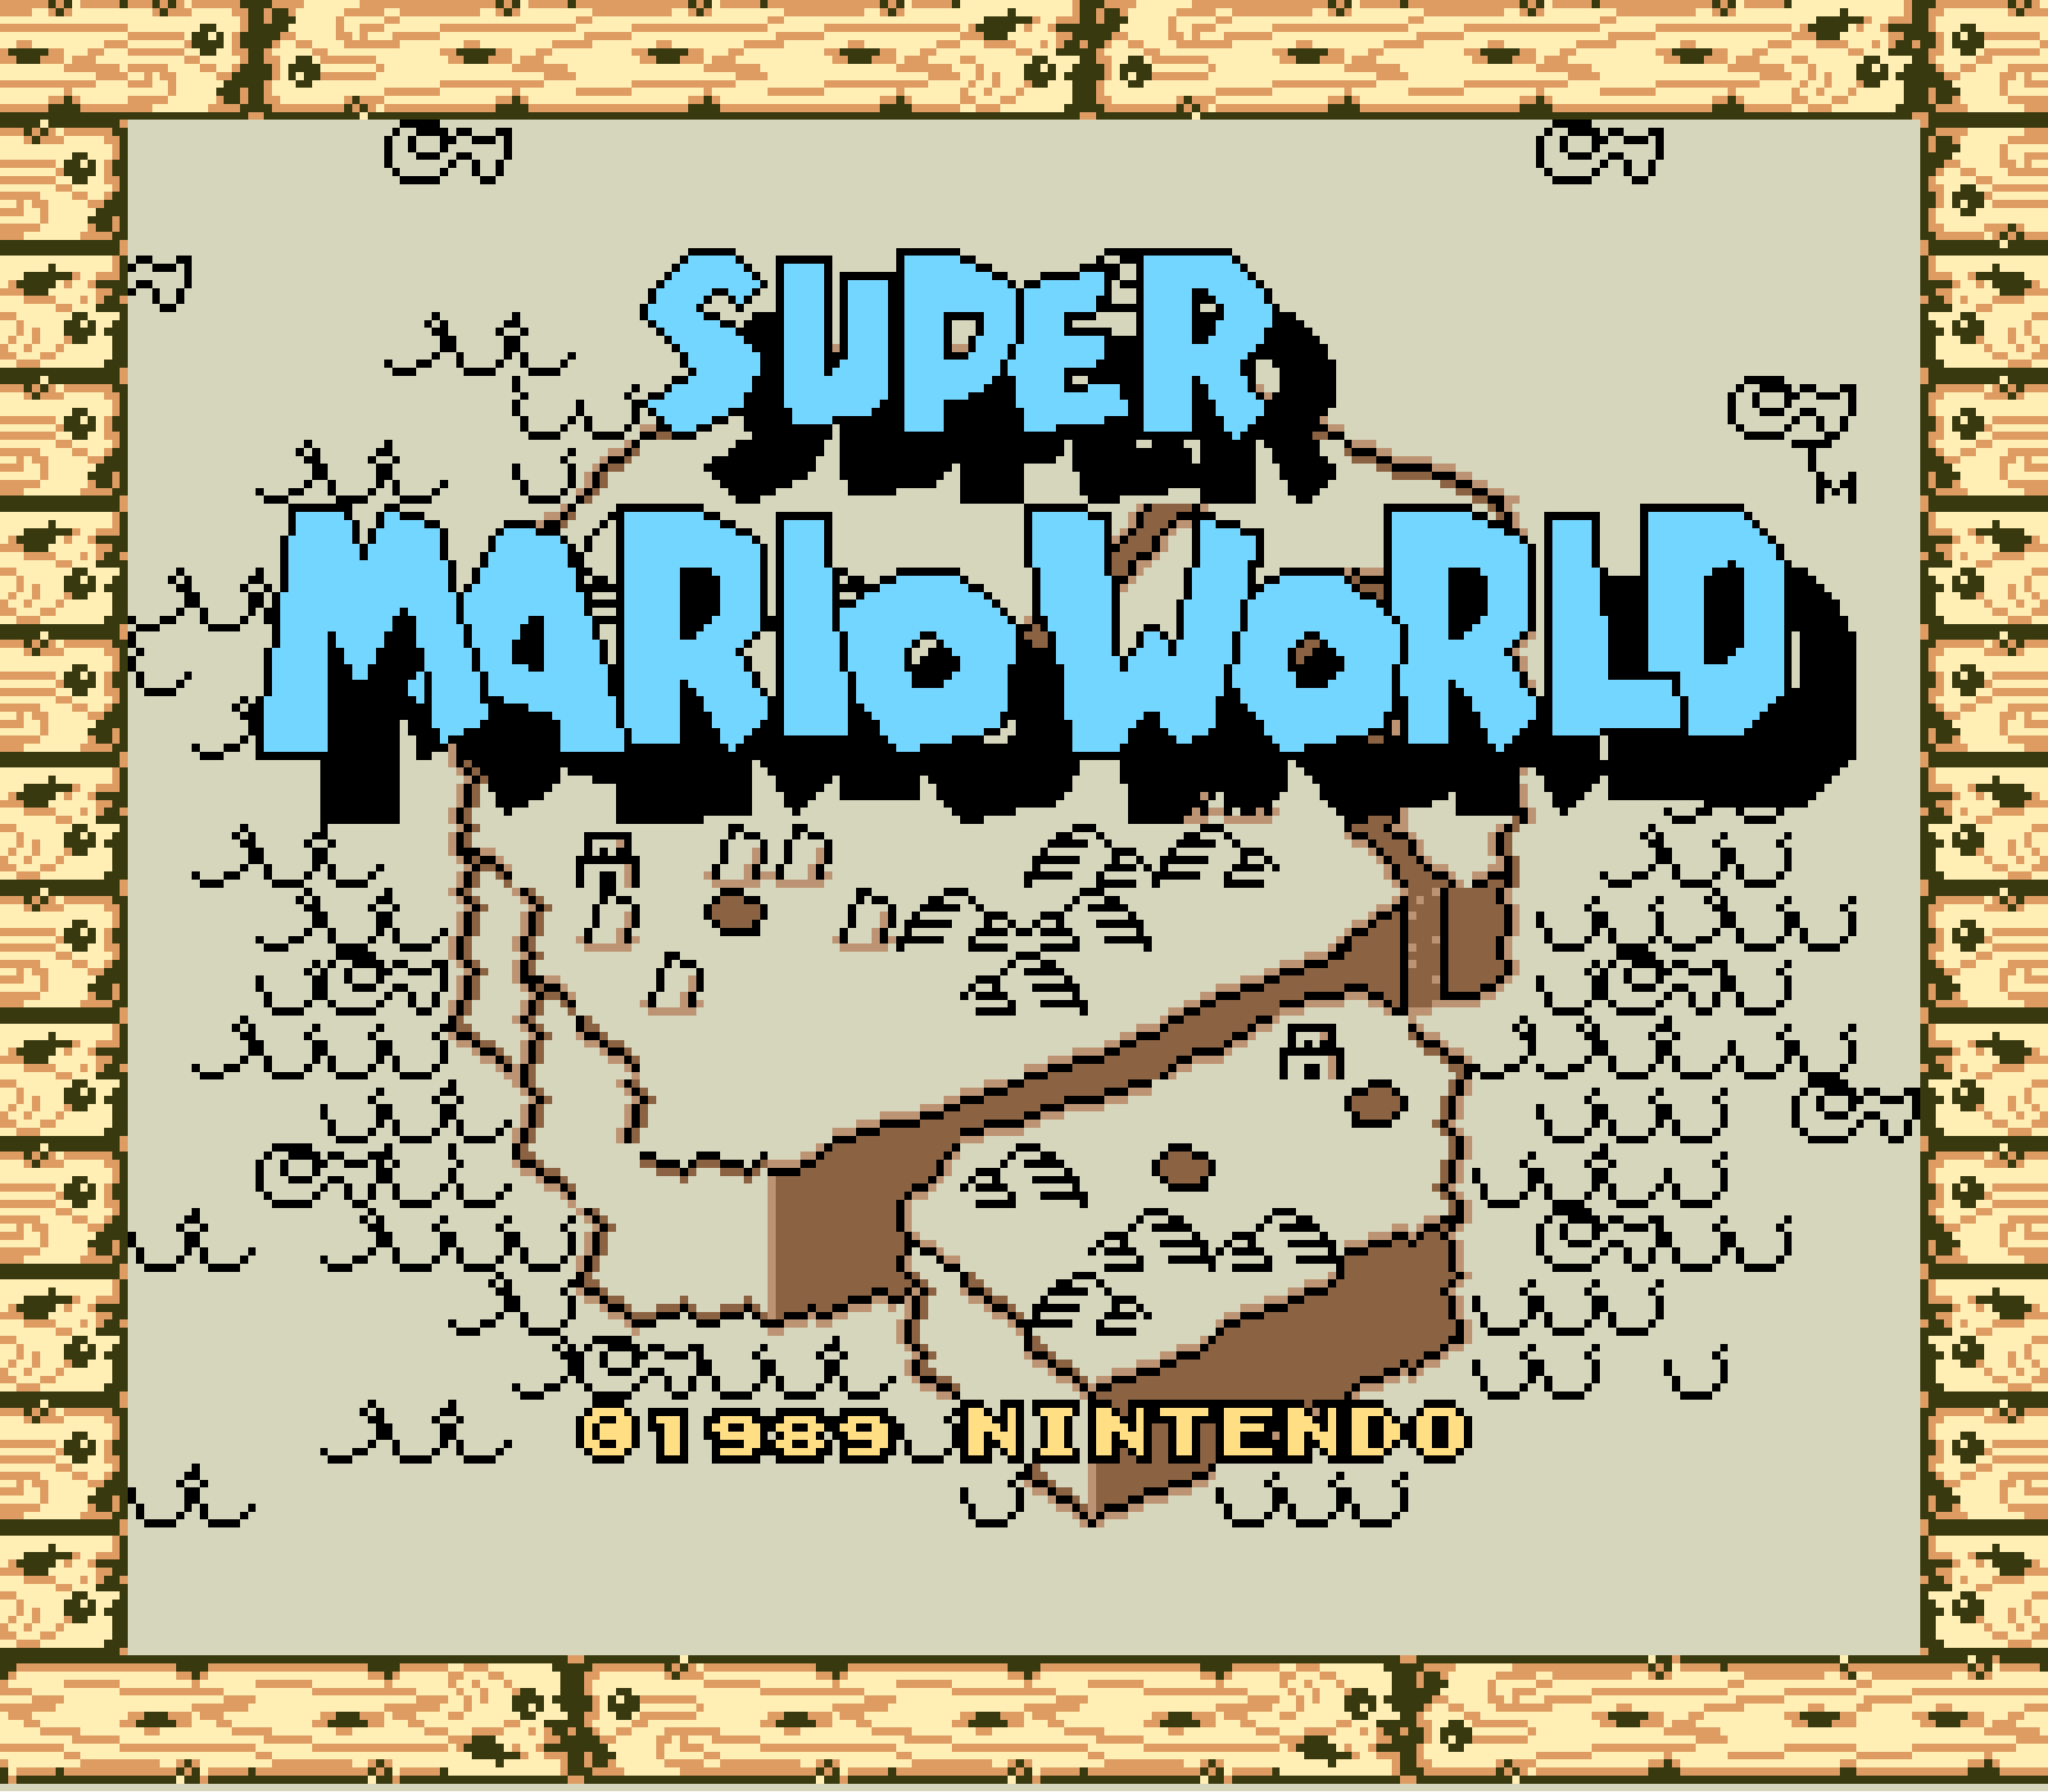
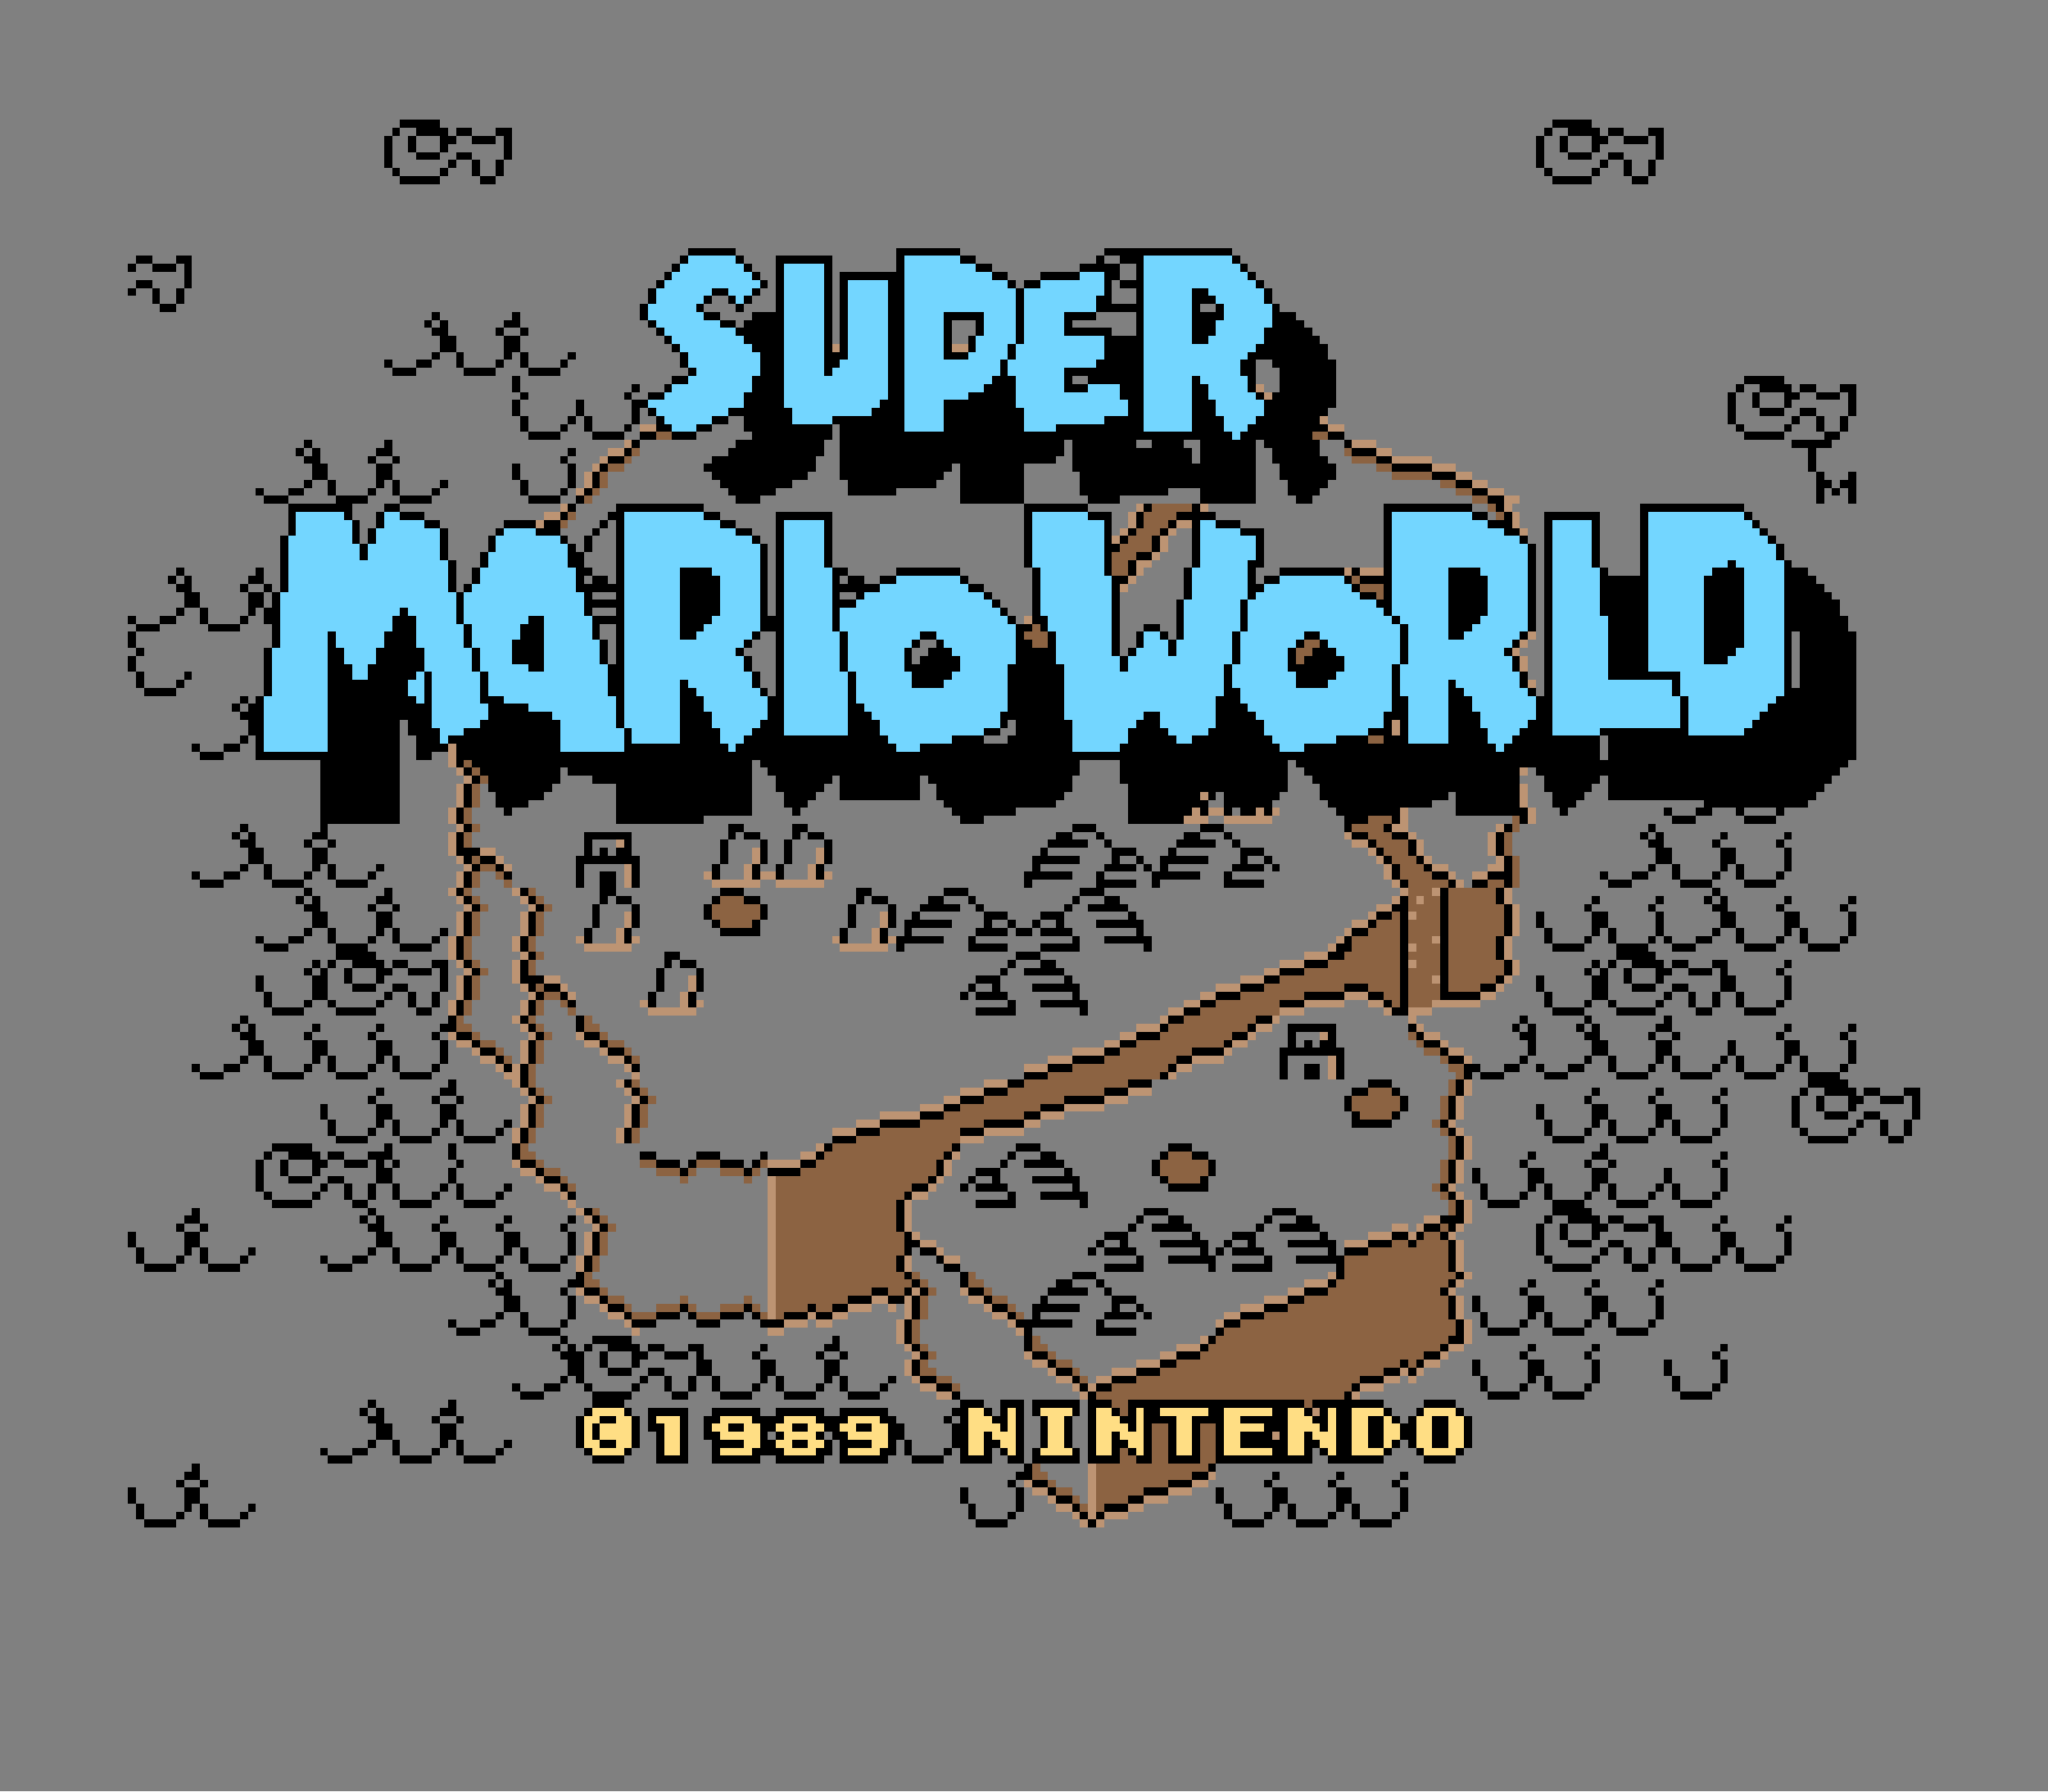
<svg xmlns="http://www.w3.org/2000/svg" viewBox="0 -0.5 256 224" shape-rendering="crispEdges">
  <rect x="0" y="-0.5" width="256" height="224" fill="#808080" stroke="none" />
-   <path stroke="#de9c63" d="M0 0h6M7 0h1M10 0h5M16 0h3M20 0h1M22 0h1M24 0h6M34 0h4M45 0h17M63 0h1M66 0h5M72 0h14M87 0h1M90 0h5M96 0h14M111 0h1M114 0h5M134 0h1M138 0h4M149 0h17M167 0h1M170 0h5M176 0h14M191 0h1M194 0h5M200 0h14M215 0h1M218 0h5M238 0h1M242 0h9M252 0h1M254 0h1M0 1h4M6 1h1M8 1h1M19 1h1M21 1h3M29 1h2M33 1h1M36 1h1M43 1h5M50 1h10M62 1h1M64 1h1M74 1h10M86 1h1M88 1h1M98 1h10M110 1h1M112 1h1M134 1h1M137 1h1M140 1h1M147 1h5M154 1h10M166 1h1M168 1h1M178 1h10M190 1h1M192 1h1M202 1h10M214 1h1M216 1h1M238 1h1M241 1h2M251 1h1M253 1h3M30 2h1M33 2h1M42 2h1M48 2h2M72 2h2M96 2h2M129 2h1M132 2h3M137 2h1M146 2h1M152 2h2M176 2h2M200 2h2M233 2h1M236 2h3M241 2h1M0 3h16M30 3h1M42 3h1M45 3h3M55 3h17M79 3h17M103 3h17M121 3h1M128 3h1M131 3h1M146 3h1M149 3h3M159 3h17M183 3h17M207 3h17M225 3h1M232 3h1M235 3h1M241 3h1M16 4h7M29 4h1M35 4h2M42 4h2M45 4h1M49 4h6M73 4h6M97 4h6M120 4h3M132 4h2M139 4h2M146 4h2M149 4h1M153 4h6M177 4h6M201 4h6M224 4h3M236 4h2M242 4h1M248 4h7M2 5h2M13 5h3M23 5h1M29 5h1M34 5h1M37 5h2M43 5h7M58 5h2M69 5h5M82 5h2M93 5h5M106 5h2M117 5h3M123 5h4M130 5h1M132 5h1M135 5h1M138 5h1M141 5h2M147 5h7M162 5h2M173 5h5M186 5h2M197 5h5M210 5h2M221 5h3M227 5h4M234 5h1M236 5h1M239 5h1M242 5h1M255 5h1M0 6h1M6 6h2M11 6h2M16 6h7M29 6h2M33 6h1M39 6h2M55 6h2M62 6h2M67 6h2M79 6h2M86 6h2M91 6h2M103 6h2M110 6h2M115 6h2M127 6h2M137 6h1M143 6h2M159 6h2M166 6h2M171 6h2M183 6h2M190 6h2M195 6h2M207 6h2M214 6h2M219 6h2M231 6h2M241 6h2M248 6h7M0 7h2M5 7h3M9 7h3M23 7h2M30 7h1M33 7h2M40 7h7M56 7h2M61 7h3M65 7h3M80 7h2M85 7h3M89 7h3M104 7h2M109 7h3M113 7h3M120 7h2M137 7h2M144 7h7M160 7h2M165 7h3M169 7h3M184 7h2M189 7h3M193 7h3M208 7h2M213 7h3M217 7h3M224 7h2M241 7h1M247 7h2M8 8h7M16 8h5M25 8h2M29 8h1M34 8h1M47 8h1M64 8h7M88 8h7M112 8h7M122 8h1M138 8h1M151 8h1M168 8h7M192 8h7M216 8h7M226 8h1M242 8h1M245 8h2M251 8h5M12 9h4M18 9h1M20 9h2M27 9h2M34 9h1M40 9h7M68 9h4M92 9h4M116 9h4M122 9h1M124 9h1M138 9h1M144 9h7M172 9h4M196 9h4M220 9h4M226 9h1M228 9h1M243 9h2M250 9h2M253 9h1M0 10h12M16 10h3M21 10h1M33 10h1M55 10h13M79 10h13M103 10h13M121 10h1M124 10h1M128 10h1M137 10h1M159 10h13M183 10h13M207 10h13M225 10h1M228 10h1M232 10h1M250 10h1M253 10h3M8 11h1M21 11h1M30 11h1M33 11h1M48 11h7M64 11h1M72 11h7M88 11h1M96 11h7M112 11h1M120 11h1M123 11h1M127 11h1M137 11h1M152 11h7M168 11h1M176 11h7M192 11h1M200 11h7M216 11h1M224 11h1M227 11h1M231 11h1M241 11h1M250 11h1M6 12h2M9 12h1M16 12h5M27 12h1M30 12h1M33 12h2M43 12h1M45 12h3M62 12h2M65 12h1M86 12h2M89 12h1M110 12h2M113 12h1M120 12h2M125 12h2M137 12h2M147 12h1M149 12h3M166 12h2M169 12h1M190 12h2M193 12h1M214 12h2M217 12h1M224 12h2M229 12h2M241 12h1M244 12h1M251 12h5M0 13h6M10 13h9M26 13h4M34 13h9M44 13h1M46 13h1M48 13h14M66 13h20M90 13h20M114 13h6M122 13h3M138 13h9M148 13h1M150 13h1M152 13h14M170 13h20M194 13h20M218 13h6M226 13h3M242 13h4M253 13h3M31 14h2M135 14h2M239 14h2M15 15h1M240 15h1M0 16h3M4 16h1M6 16h1M8 16h6M242 16h4M253 16h3M3 17h1M5 17h3M13 17h2M241 17h1M244 17h1M251 17h5M14 18h1M241 18h1M250 18h1M14 19h1M250 19h1M253 19h3M0 20h7M13 20h1M243 20h2M250 20h2M253 20h1M7 21h1M13 21h1M242 21h1M245 21h2M251 21h5M0 22h7M13 22h2M241 22h1M247 22h2M7 23h2M14 23h1M241 23h2M249 23h7M0 24h5M9 24h2M13 24h1M242 24h1M248 24h1M2 25h1M4 25h2M11 25h2M242 25h1M249 25h7M0 26h3M5 26h1M241 26h1M5 27h1M14 27h1M241 27h1M0 28h5M11 28h1M14 28h1M241 28h2M248 28h3M252 28h1M0 29h3M10 29h4M242 29h6M249 29h1M251 29h1M253 29h3M15 30h1M240 30h1M15 31h1M240 31h1M14 32h1M241 32h1M14 33h1M241 33h1M9 34h1M12 34h3M241 34h3M246 34h1M1 35h1M8 35h1M11 35h1M244 35h1M247 35h1M254 35h1M0 36h3M12 36h2M242 36h2M253 36h3M3 37h4M10 37h1M12 37h1M15 37h1M240 37h1M243 37h1M245 37h1M249 37h4M7 38h2M247 38h2M0 39h2M254 39h2M2 40h1M253 40h1M2 41h1M4 41h1M251 41h1M253 41h1M1 42h1M4 42h1M8 42h1M247 42h1M251 42h1M254 42h1M0 43h1M3 43h1M7 43h1M248 43h1M252 43h1M255 43h1M0 44h2M5 44h2M249 44h2M254 44h2M2 45h3M251 45h3M15 46h1M240 46h1M15 47h1M240 47h1M0 48h3M4 48h1M6 48h1M8 48h6M242 48h6M249 48h1M251 48h1M253 48h3M3 49h1M5 49h3M13 49h2M241 49h2M248 49h3M252 49h1M14 50h1M241 50h1M14 51h1M241 51h1M0 52h7M13 52h1M242 52h1M249 52h7M7 53h1M13 53h1M242 53h1M248 53h1M0 54h7M13 54h2M241 54h2M249 54h7M7 55h2M14 55h1M241 55h1M247 55h2M0 56h5M9 56h2M13 56h1M242 56h1M245 56h2M251 56h5M2 57h1M4 57h2M11 57h2M243 57h2M250 57h2M253 57h1M0 58h3M5 58h1M250 58h1M253 58h3M5 59h1M14 59h1M241 59h1M250 59h1M0 60h5M11 60h1M14 60h1M241 60h1M244 60h1M251 60h5M0 61h3M10 61h4M242 61h4M253 61h3M15 62h1M240 62h1M15 63h1M240 63h1M14 64h1M241 64h1M14 65h1M241 65h1M9 66h1M12 66h3M241 66h3M246 66h1M1 67h1M8 67h1M11 67h1M244 67h1M247 67h1M254 67h1M0 68h3M12 68h2M242 68h2M253 68h3M3 69h4M10 69h1M12 69h1M15 69h1M240 69h1M243 69h1M245 69h1M249 69h4M7 70h2M247 70h2M0 71h2M254 71h2M2 72h1M253 72h1M2 73h1M4 73h1M251 73h1M253 73h1M1 74h1M4 74h1M8 74h1M247 74h1M251 74h1M254 74h1M0 75h1M3 75h1M7 75h1M248 75h1M252 75h1M255 75h1M0 76h2M5 76h2M249 76h2M254 76h2M2 77h3M251 77h3M15 78h1M240 78h1M15 79h1M240 79h1M0 80h3M4 80h1M6 80h1M8 80h6M242 80h6M249 80h1M251 80h1M253 80h3M3 81h1M5 81h3M13 81h2M241 81h2M248 81h3M252 81h1M14 82h1M241 82h1M14 83h1M241 83h1M0 84h7M13 84h1M242 84h1M249 84h7M7 85h1M13 85h1M242 85h1M248 85h1M0 86h7M13 86h2M241 86h2M249 86h7M7 87h2M14 87h1M241 87h1M247 87h2M0 88h5M9 88h2M13 88h1M242 88h1M245 88h2M251 88h5M2 89h1M4 89h2M11 89h2M243 89h2M250 89h2M253 89h1M0 90h3M5 90h1M250 90h1M253 90h3M5 91h1M14 91h1M241 91h1M250 91h1M0 92h5M11 92h1M14 92h1M241 92h1M244 92h1M251 92h5M0 93h3M10 93h4M242 93h4M253 93h3M15 94h1M240 94h1M15 95h1M240 95h1M14 96h1M241 96h1M14 97h1M241 97h1M9 98h1M12 98h3M241 98h3M246 98h1M1 99h1M8 99h1M11 99h1M244 99h1M247 99h1M254 99h1M0 100h3M12 100h2M242 100h2M253 100h3M3 101h4M10 101h1M12 101h1M15 101h1M240 101h1M243 101h1M245 101h1M249 101h4M7 102h2M247 102h2M0 103h2M254 103h2M2 104h1M253 104h1M2 105h1M4 105h1M251 105h1M253 105h1M1 106h1M4 106h1M8 106h1M247 106h1M251 106h1M254 106h1M0 107h1M3 107h1M7 107h1M248 107h1M252 107h1M255 107h1M0 108h2M5 108h2M249 108h2M254 108h2M2 109h3M251 109h3M15 110h1M240 110h1M15 111h1M240 111h1M0 112h3M4 112h1M6 112h1M8 112h6M242 112h6M249 112h1M251 112h1M253 112h3M3 113h1M5 113h3M13 113h2M241 113h2M248 113h3M252 113h1M14 114h1M241 114h1M14 115h1M241 115h1M0 116h7M13 116h1M242 116h1M249 116h7M7 117h1M13 117h1M242 117h1M248 117h1M0 118h7M13 118h2M241 118h2M249 118h7M7 119h2M14 119h1M241 119h1M247 119h2M0 120h5M9 120h2M13 120h1M242 120h1M245 120h2M251 120h5M2 121h1M4 121h2M11 121h2M243 121h2M250 121h2M253 121h1M0 122h3M5 122h1M250 122h1M253 122h3M5 123h1M14 123h1M241 123h1M250 123h1M0 124h5M11 124h1M14 124h1M241 124h1M244 124h1M251 124h5M0 125h3M10 125h4M242 125h4M253 125h3M15 126h1M240 126h1M15 127h1M240 127h1M14 128h1M241 128h1M14 129h1M241 129h1M9 130h1M12 130h3M241 130h3M246 130h1M1 131h1M8 131h1M11 131h1M244 131h1M247 131h1M254 131h1M0 132h3M12 132h2M242 132h2M253 132h3M3 133h4M10 133h1M12 133h1M15 133h1M240 133h1M243 133h1M245 133h1M249 133h4M7 134h2M247 134h2M0 135h2M254 135h2M2 136h1M253 136h1M2 137h1M4 137h1M251 137h1M253 137h1M1 138h1M4 138h1M8 138h1M247 138h1M251 138h1M254 138h1M0 139h1M3 139h1M7 139h1M248 139h1M252 139h1M255 139h1M0 140h2M5 140h2M249 140h2M254 140h2M2 141h3M251 141h3M15 142h1M240 142h1M15 143h1M240 143h1M0 144h3M4 144h1M6 144h1M8 144h6M242 144h6M249 144h1M251 144h1M253 144h3M3 145h1M5 145h3M13 145h2M241 145h2M248 145h3M252 145h1M14 146h1M241 146h1M14 147h1M241 147h1M0 148h7M13 148h1M242 148h1M249 148h7M7 149h1M13 149h1M242 149h1M248 149h1M0 150h7M13 150h2M241 150h2M249 150h7M7 151h2M14 151h1M241 151h1M247 151h2M0 152h5M9 152h2M13 152h1M242 152h1M245 152h2M251 152h5M2 153h1M4 153h2M11 153h2M243 153h2M250 153h2M253 153h1M0 154h3M5 154h1M250 154h1M253 154h3M5 155h1M14 155h1M241 155h1M250 155h1M0 156h5M11 156h1M14 156h1M241 156h1M244 156h1M251 156h5M0 157h3M10 157h4M242 157h4M253 157h3M15 158h1M240 158h1M15 159h1M240 159h1M14 160h1M241 160h1M14 161h1M241 161h1M9 162h1M12 162h3M241 162h3M246 162h1M1 163h1M8 163h1M11 163h1M244 163h1M247 163h1M254 163h1M0 164h3M12 164h2M242 164h2M253 164h3M3 165h4M10 165h1M12 165h1M15 165h1M240 165h1M243 165h1M245 165h1M249 165h4M7 166h2M247 166h2M0 167h2M254 167h2M2 168h1M253 168h1M2 169h1M4 169h1M251 169h1M253 169h1M1 170h1M4 170h1M8 170h1M247 170h1M251 170h1M254 170h1M0 171h1M3 171h1M7 171h1M248 171h1M252 171h1M255 171h1M0 172h2M5 172h2M249 172h2M254 172h2M2 173h3M251 173h3M15 174h1M240 174h1M15 175h1M240 175h1M0 176h3M4 176h1M6 176h1M8 176h6M242 176h6M249 176h1M251 176h1M253 176h3M3 177h1M5 177h3M13 177h2M241 177h2M248 177h3M252 177h1M14 178h1M241 178h1M14 179h1M241 179h1M0 180h7M13 180h1M242 180h1M249 180h7M7 181h1M13 181h1M242 181h1M248 181h1M0 182h7M13 182h2M241 182h2M249 182h7M7 183h2M14 183h1M241 183h1M247 183h2M0 184h5M9 184h2M13 184h1M242 184h1M245 184h2M251 184h5M2 185h1M4 185h2M11 185h2M243 185h2M250 185h2M253 185h1M0 186h3M5 186h1M250 186h1M253 186h3M5 187h1M14 187h1M241 187h1M250 187h1M0 188h5M11 188h1M14 188h1M241 188h1M244 188h1M251 188h5M0 189h3M10 189h4M242 189h4M253 189h3M15 190h1M240 190h1M15 191h1M240 191h1M14 192h1M241 192h1M14 193h1M241 193h1M9 194h1M12 194h3M241 194h3M246 194h1M1 195h1M8 195h1M11 195h1M244 195h1M247 195h1M254 195h1M0 196h3M12 196h2M242 196h2M253 196h3M3 197h4M10 197h1M12 197h1M15 197h1M240 197h1M243 197h1M245 197h1M249 197h4M7 198h2M247 198h2M0 199h2M254 199h2M2 200h1M253 200h1M2 201h1M4 201h1M251 201h1M253 201h1M1 202h1M4 202h1M8 202h1M247 202h1M251 202h1M254 202h1M0 203h1M3 203h1M7 203h1M248 203h1M252 203h1M255 203h1M0 204h2M5 204h2M249 204h2M254 204h2M2 205h3M251 205h3M15 206h1M240 206h1M71 207h2M175 207h2M209 207h1M249 207h1M2 208h20M26 208h20M50 208h6M58 208h3M74 208h9M84 208h1M86 208h1M88 208h14M106 208h20M130 208h20M154 208h6M162 208h3M178 208h4M189 208h17M207 208h1M210 208h5M216 208h14M231 208h15M247 208h1M250 208h5M1 209h1M22 209h2M25 209h1M46 209h2M49 209h1M56 209h2M61 209h2M73 209h2M83 209h1M85 209h3M102 209h2M105 209h1M126 209h2M129 209h1M150 209h2M153 209h1M160 209h2M165 209h2M177 209h1M180 209h1M187 209h5M194 209h10M206 209h1M208 209h1M218 209h10M230 209h1M234 209h10M246 209h1M248 209h1M0 210h1M8 210h7M24 210h1M32 210h7M48 210h1M56 210h1M59 210h1M63 210h1M73 210h1M88 210h7M104 210h1M112 210h7M128 210h1M136 210h7M152 210h1M160 210h1M163 210h1M167 210h1M177 210h1M186 210h1M192 210h2M216 210h2M232 210h2M0 211h4M15 211h13M39 211h13M57 211h1M60 211h1M64 211h1M73 211h1M95 211h13M119 211h13M143 211h13M161 211h1M164 211h1M168 211h1M186 211h1M189 211h3M199 211h17M223 211h9M239 211h17M4 212h4M28 212h4M52 212h4M58 212h1M60 212h1M74 212h1M80 212h7M108 212h4M132 212h4M156 212h4M162 212h1M164 212h1M179 212h2M186 212h2M189 212h1M193 212h6M217 212h6M233 212h6M0 213h7M24 213h7M48 213h7M58 213h1M74 213h1M87 213h1M104 213h7M128 213h7M152 213h7M162 213h1M178 213h1M181 213h2M187 213h7M202 213h2M213 213h5M226 213h2M232 213h2M242 213h2M253 213h3M1 214h3M16 214h2M21 214h3M25 214h3M40 214h2M45 214h3M49 214h3M56 214h2M73 214h2M80 214h7M96 214h2M101 214h3M105 214h3M120 214h2M125 214h3M129 214h3M144 214h2M149 214h3M153 214h3M160 214h2M177 214h1M183 214h2M199 214h2M206 214h2M211 214h2M223 214h2M230 214h2M239 214h2M246 214h2M251 214h2M3 215h2M15 215h2M22 215h2M27 215h2M39 215h2M46 215h2M51 215h2M63 215h2M73 215h1M79 215h2M95 215h2M102 215h2M107 215h2M119 215h2M126 215h2M131 215h2M143 215h2M150 215h2M155 215h2M167 215h2M177 215h2M184 215h7M200 215h2M205 215h3M209 215h3M224 215h2M229 215h3M240 215h2M245 215h3M249 215h3M5 216h5M18 216h2M29 216h5M42 216h2M53 216h3M59 216h4M66 216h1M68 216h1M71 216h1M74 216h1M77 216h2M83 216h7M98 216h2M109 216h5M122 216h2M133 216h5M146 216h2M157 216h3M163 216h4M170 216h1M172 216h1M175 216h1M178 216h1M191 216h1M208 216h7M248 216h7M9 217h6M33 217h6M56 217h3M68 217h2M75 217h2M82 217h2M85 217h1M89 217h6M113 217h6M137 217h6M160 217h3M172 217h2M178 217h1M184 217h7M212 217h4M252 217h4M0 218h8M15 218h17M39 218h17M57 218h1M64 218h1M67 218h1M82 218h1M85 218h3M95 218h17M119 218h17M143 218h17M161 218h1M168 218h1M171 218h1M177 218h1M199 218h13M223 218h9M239 218h13M8 219h2M32 219h2M65 219h1M68 219h3M73 219h1M82 219h1M88 219h2M112 219h2M136 219h2M169 219h1M172 219h3M177 219h1M192 219h7M208 219h1M216 219h7M232 219h7M248 219h1M0 220h1M10 220h10M22 220h1M24 220h1M34 220h10M46 220h1M48 220h1M70 220h1M73 220h1M76 220h1M83 220h5M90 220h10M102 220h1M104 220h1M114 220h10M126 220h1M128 220h1M138 220h10M150 220h1M152 220h1M174 220h1M177 220h2M187 220h1M189 220h3M206 220h2M209 220h1M230 220h2M246 220h2M249 220h1M2 221h5M8 221h14M23 221h1M26 221h5M32 221h14M47 221h1M50 221h5M70 221h1M74 221h4M85 221h17M103 221h1M106 221h5M112 221h14M127 221h1M130 221h5M136 221h14M151 221h1M154 221h5M174 221h1M178 221h9M188 221h1M190 221h1M192 221h14M210 221h20M232 221h14M250 221h6M1 222h1M25 222h1M49 222h1M71 222h2M105 222h1M129 222h1M153 222h1M175 222h2" />
-   <path stroke="#393910" d="M6 0h1M8 0h1M15 0h1M19 0h1M21 0h1M30 0h4M62 0h1M64 0h1M71 0h1M86 0h1M88 0h1M95 0h1M110 0h1M112 0h1M119 0h1M135 0h3M166 0h1M168 0h1M175 0h1M190 0h1M192 0h1M199 0h1M214 0h1M216 0h1M223 0h1M239 0h3M251 0h1M253 0h1M7 1h1M20 1h1M31 1h2M34 1h2M63 1h1M87 1h1M111 1h1M126 1h1M135 1h2M138 1h2M167 1h1M191 1h1M215 1h1M230 1h1M239 1h2M252 1h1M31 2h2M34 2h3M123 2h6M135 2h2M138 2h3M227 2h6M239 2h2M25 3h2M31 3h5M122 3h5M132 3h8M226 3h5M236 3h5M245 3h2M24 4h2M27 4h1M30 4h5M123 4h3M134 4h5M227 4h3M238 4h4M244 4h1M246 4h2M24 5h4M30 5h4M133 5h2M136 5h2M237 5h2M240 5h2M244 5h4M1 6h5M25 6h2M31 6h2M57 6h5M81 6h5M105 6h5M132 6h5M161 6h5M185 6h5M209 6h5M236 6h5M245 6h2M2 7h3M31 7h2M37 7h2M58 7h3M82 7h3M106 7h3M129 7h2M135 7h2M141 7h2M162 7h3M186 7h3M210 7h3M233 7h2M239 7h2M30 8h4M36 8h4M128 8h2M131 8h1M134 8h4M140 8h4M232 8h2M235 8h1M238 8h4M29 9h5M36 9h1M38 9h2M128 9h4M133 9h5M140 9h1M142 9h2M232 9h4M237 9h6M28 10h5M37 10h2M129 10h2M134 10h3M141 10h2M233 10h2M238 10h6M27 11h3M31 11h2M134 11h3M238 11h3M242 11h3M8 12h1M28 12h2M31 12h2M44 12h1M64 12h1M88 12h1M112 12h1M134 12h3M148 12h1M168 12h1M192 12h1M216 12h1M238 12h3M242 12h2M6 13h4M30 13h4M43 13h1M45 13h1M62 13h4M86 13h4M110 13h4M133 13h5M147 13h1M149 13h1M166 13h4M190 13h4M214 13h4M237 13h5M0 14h31M33 14h12M46 14h89M137 14h12M150 14h89M241 14h15M0 15h5M6 15h9M241 15h15M3 16h1M5 16h1M14 16h2M240 16h2M4 17h1M15 17h1M240 17h1M242 17h2M15 18h1M240 18h1M242 18h3M9 19h2M15 19h1M240 19h4M8 20h2M11 20h1M14 20h2M240 20h3M8 21h4M14 21h2M240 21h2M9 22h2M15 22h1M240 22h1M15 23h1M240 23h1M245 23h2M14 24h2M240 24h2M244 24h4M13 25h3M240 25h2M244 25h1M246 25h2M12 26h4M240 26h1M245 26h2M11 27h3M15 27h1M240 27h1M12 28h2M15 28h1M240 28h1M251 28h1M14 29h2M240 29h2M250 29h1M252 29h1M0 30h15M241 30h9M251 30h5M0 31h15M241 31h15M15 32h1M240 32h1M6 33h1M15 33h1M240 33h1M249 33h1M3 34h6M15 34h1M240 34h1M247 34h6M2 35h5M12 35h4M240 35h4M249 35h5M3 36h3M14 36h2M240 36h2M250 36h3M13 37h2M241 37h2M12 38h4M240 38h4M9 39h2M15 39h1M240 39h1M245 39h2M8 40h2M11 40h1M14 40h2M240 40h2M244 40h1M246 40h2M8 41h4M13 41h3M240 41h3M244 41h4M9 42h2M14 42h2M240 42h2M245 42h2M14 43h2M240 43h2M14 44h2M240 44h2M13 45h3M240 45h3M0 46h15M241 46h15M0 47h5M6 47h9M241 47h9M251 47h5M3 48h1M5 48h1M14 48h2M240 48h2M250 48h1M252 48h1M4 49h1M15 49h1M240 49h1M251 49h1M15 50h1M240 50h1M9 51h2M15 51h1M240 51h1M245 51h2M8 52h2M11 52h1M14 52h2M240 52h2M244 52h1M246 52h2M8 53h4M14 53h2M240 53h2M244 53h4M9 54h2M15 54h1M240 54h1M245 54h2M15 55h1M240 55h1M14 56h2M240 56h2M13 57h3M240 57h3M12 58h4M240 58h4M11 59h3M15 59h1M240 59h1M242 59h3M12 60h2M15 60h1M240 60h1M242 60h2M14 61h2M240 61h2M0 62h15M241 62h15M0 63h15M241 63h15M15 64h1M240 64h1M6 65h1M15 65h1M240 65h1M249 65h1M3 66h6M15 66h1M240 66h1M247 66h6M2 67h5M12 67h4M240 67h4M249 67h5M3 68h3M14 68h2M240 68h2M250 68h3M13 69h2M241 69h2M12 70h4M240 70h4M9 71h2M15 71h1M240 71h1M245 71h2M8 72h2M11 72h1M14 72h2M240 72h2M244 72h1M246 72h2M8 73h4M13 73h3M240 73h3M244 73h4M9 74h2M14 74h2M240 74h2M245 74h2M14 75h2M240 75h2M14 76h2M240 76h2M13 77h3M240 77h3M0 78h15M241 78h15M0 79h5M6 79h9M241 79h9M251 79h5M3 80h1M5 80h1M14 80h2M240 80h2M250 80h1M252 80h1M4 81h1M15 81h1M240 81h1M251 81h1M15 82h1M240 82h1M9 83h2M15 83h1M240 83h1M245 83h2M8 84h2M11 84h1M14 84h2M240 84h2M244 84h1M246 84h2M8 85h4M14 85h2M240 85h2M244 85h4M9 86h2M15 86h1M240 86h1M245 86h2M15 87h1M240 87h1M14 88h2M240 88h2M13 89h3M240 89h3M12 90h4M240 90h4M11 91h3M15 91h1M240 91h1M242 91h3M12 92h2M15 92h1M240 92h1M242 92h2M14 93h2M240 93h2M0 94h15M241 94h15M0 95h15M241 95h15M15 96h1M240 96h1M6 97h1M15 97h1M240 97h1M249 97h1M3 98h6M15 98h1M240 98h1M247 98h6M2 99h5M12 99h4M240 99h4M249 99h5M3 100h3M14 100h2M240 100h2M250 100h3M13 101h2M241 101h2M12 102h4M240 102h4M9 103h2M15 103h1M240 103h1M245 103h2M8 104h2M11 104h1M14 104h2M240 104h2M244 104h1M246 104h2M8 105h4M13 105h3M240 105h3M244 105h4M9 106h2M14 106h2M240 106h2M245 106h2M14 107h2M240 107h2M14 108h2M240 108h2M13 109h3M240 109h3M0 110h15M241 110h15M0 111h5M6 111h9M241 111h9M251 111h5M3 112h1M5 112h1M14 112h2M240 112h2M250 112h1M252 112h1M4 113h1M15 113h1M240 113h1M251 113h1M15 114h1M240 114h1M9 115h2M15 115h1M240 115h1M245 115h2M8 116h2M11 116h1M14 116h2M240 116h2M244 116h1M246 116h2M8 117h4M14 117h2M240 117h2M244 117h4M9 118h2M15 118h1M240 118h1M245 118h2M15 119h1M240 119h1M14 120h2M240 120h2M13 121h3M240 121h3M12 122h4M240 122h4M11 123h3M15 123h1M240 123h1M242 123h3M12 124h2M15 124h1M240 124h1M242 124h2M14 125h2M240 125h2M0 126h15M241 126h15M0 127h15M241 127h15M15 128h1M240 128h1M6 129h1M15 129h1M240 129h1M249 129h1M3 130h6M15 130h1M240 130h1M247 130h6M2 131h5M12 131h4M240 131h4M249 131h5M3 132h3M14 132h2M240 132h2M250 132h3M13 133h2M241 133h2M12 134h4M240 134h4M9 135h2M15 135h1M240 135h1M245 135h2M8 136h2M11 136h1M14 136h2M240 136h2M244 136h1M246 136h2M8 137h4M13 137h3M240 137h3M244 137h4M9 138h2M14 138h2M240 138h2M245 138h2M14 139h2M240 139h2M14 140h2M240 140h2M13 141h3M240 141h3M0 142h15M241 142h15M0 143h5M6 143h9M241 143h9M251 143h5M3 144h1M5 144h1M14 144h2M240 144h2M250 144h1M252 144h1M4 145h1M15 145h1M240 145h1M251 145h1M15 146h1M240 146h1M9 147h2M15 147h1M240 147h1M245 147h2M8 148h2M11 148h1M14 148h2M240 148h2M244 148h1M246 148h2M8 149h4M14 149h2M240 149h2M244 149h4M9 150h2M15 150h1M240 150h1M245 150h2M15 151h1M240 151h1M14 152h2M240 152h2M13 153h3M240 153h3M12 154h4M240 154h4M11 155h3M15 155h1M240 155h1M242 155h3M12 156h2M15 156h1M240 156h1M242 156h2M14 157h2M240 157h2M0 158h15M241 158h15M0 159h15M241 159h15M15 160h1M240 160h1M6 161h1M15 161h1M240 161h1M249 161h1M3 162h6M15 162h1M240 162h1M247 162h6M2 163h5M12 163h4M240 163h4M249 163h5M3 164h3M14 164h2M240 164h2M250 164h3M13 165h2M241 165h2M12 166h4M240 166h4M9 167h2M15 167h1M240 167h1M245 167h2M8 168h2M11 168h1M14 168h2M240 168h2M244 168h1M246 168h2M8 169h4M13 169h3M240 169h3M244 169h4M9 170h2M14 170h2M240 170h2M245 170h2M14 171h2M240 171h2M14 172h2M240 172h2M13 173h3M240 173h3M0 174h15M241 174h15M0 175h5M6 175h9M241 175h9M251 175h5M3 176h1M5 176h1M14 176h2M240 176h2M250 176h1M252 176h1M4 177h1M15 177h1M240 177h1M251 177h1M15 178h1M240 178h1M9 179h2M15 179h1M240 179h1M245 179h2M8 180h2M11 180h1M14 180h2M240 180h2M244 180h1M246 180h2M8 181h4M14 181h2M240 181h2M244 181h4M9 182h2M15 182h1M240 182h1M245 182h2M15 183h1M240 183h1M14 184h2M240 184h2M13 185h3M240 185h3M12 186h4M240 186h4M11 187h3M15 187h1M240 187h1M242 187h3M12 188h2M15 188h1M240 188h1M242 188h2M14 189h2M240 189h2M0 190h15M241 190h15M0 191h15M241 191h15M15 192h1M240 192h1M6 193h1M15 193h1M240 193h1M249 193h1M3 194h6M15 194h1M240 194h1M247 194h6M2 195h5M12 195h4M240 195h4M249 195h5M3 196h3M14 196h2M240 196h2M250 196h3M13 197h2M241 197h2M12 198h4M240 198h4M9 199h2M15 199h1M240 199h1M245 199h2M8 200h2M11 200h1M14 200h2M240 200h2M244 200h1M246 200h2M8 201h4M13 201h3M240 201h3M244 201h4M9 202h2M14 202h2M240 202h2M245 202h2M14 203h2M240 203h2M14 204h2M240 204h2M13 205h3M240 205h3M0 206h15M241 206h15M0 207h71M73 207h12M86 207h89M177 207h29M207 207h2M210 207h20M231 207h15M247 207h2M250 207h6M0 208h2M22 208h4M46 208h4M69 208h5M83 208h1M85 208h1M102 208h4M126 208h4M150 208h4M173 208h5M206 208h1M208 208h1M215 208h1M230 208h1M246 208h1M248 208h1M255 208h1M0 209h1M24 209h1M48 209h1M70 209h3M84 209h1M104 209h1M128 209h1M152 209h1M174 209h3M178 209h2M207 209h1M231 209h1M247 209h1M70 210h3M174 210h3M178 210h3M65 211h2M70 211h3M77 211h2M169 211h2M174 211h6M64 212h4M69 212h5M76 212h1M78 212h2M168 212h4M173 212h6M64 213h2M67 213h1M70 213h4M76 213h4M168 213h2M171 213h1M174 213h4M18 214h3M42 214h3M65 214h2M71 214h2M77 214h2M98 214h3M122 214h3M146 214h3M169 214h2M175 214h2M201 214h5M225 214h5M241 214h5M17 215h5M41 215h5M68 215h5M97 215h5M121 215h5M145 215h5M172 215h5M181 215h2M202 215h3M226 215h3M242 215h3M69 216h2M72 216h2M173 216h2M176 216h2M180 216h4M59 217h3M70 217h5M163 217h3M174 217h4M180 217h1M182 217h2M58 218h5M68 218h8M162 218h5M172 218h5M181 218h2M59 219h6M71 219h2M74 219h3M163 219h6M175 219h2M23 220h1M47 220h1M62 220h1M71 220h2M74 220h2M103 220h1M127 220h1M151 220h1M166 220h1M175 220h2M188 220h1M208 220h1M248 220h1M0 221h1M7 221h1M22 221h1M24 221h1M31 221h1M46 221h1M48 221h1M55 221h1M71 221h3M102 221h1M104 221h1M111 221h1M126 221h1M128 221h1M135 221h1M150 221h1M152 221h1M159 221h1M175 221h3M187 221h1M189 221h1M206 221h4M230 221h2M246 221h4M0 222h1M2 222h20M23 222h2M26 222h20M47 222h2M50 222h21M73 222h29M103 222h2M106 222h20M127 222h2M130 222h20M151 222h2M154 222h21M177 222h12M190 222h66" />
-   <path stroke="#ffefb5" d="M9 0h1M23 0h1M38 0h7M65 0h1M89 0h1M113 0h1M120 0h14M142 0h7M169 0h1M193 0h1M217 0h1M224 0h14M255 0h1M4 1h2M9 1h10M24 1h5M37 1h6M48 1h2M60 1h2M65 1h9M84 1h2M89 1h9M108 1h2M113 1h13M127 1h7M141 1h6M152 1h2M164 1h2M169 1h9M188 1h2M193 1h9M212 1h2M217 1h13M231 1h7M243 1h8M0 2h30M37 2h5M43 2h5M50 2h22M74 2h22M98 2h25M130 2h2M141 2h5M147 2h5M154 2h22M178 2h22M202 2h25M234 2h2M242 2h14M16 3h9M27 3h3M36 3h6M43 3h2M48 3h7M72 3h7M96 3h7M120 3h1M127 3h1M129 3h2M140 3h6M147 3h2M152 3h7M176 3h7M200 3h7M224 3h1M231 3h1M233 3h2M242 3h3M247 3h9M0 4h16M23 4h1M26 4h1M28 4h1M37 4h5M44 4h1M46 4h3M55 4h18M79 4h18M103 4h17M126 4h6M141 4h5M148 4h1M150 4h3M159 4h18M183 4h18M207 4h17M230 4h6M243 4h1M245 4h1M255 4h1M0 5h2M4 5h9M16 5h7M28 5h1M35 5h2M39 5h4M50 5h8M60 5h9M74 5h8M84 5h9M98 5h8M108 5h9M120 5h3M127 5h3M131 5h1M139 5h2M143 5h4M154 5h8M164 5h9M178 5h8M188 5h9M202 5h8M212 5h9M224 5h3M231 5h3M235 5h1M243 5h1M248 5h7M8 6h3M13 6h3M23 6h2M27 6h2M34 6h5M41 6h14M64 6h3M69 6h10M88 6h3M93 6h10M112 6h3M117 6h10M129 6h3M138 6h5M145 6h14M168 6h3M173 6h10M192 6h3M197 6h10M216 6h3M221 6h10M233 6h3M243 6h2M247 6h1M255 6h1M8 7h1M12 7h11M25 7h5M35 7h2M39 7h1M47 7h9M64 7h1M68 7h12M88 7h1M92 7h12M112 7h1M116 7h4M122 7h7M131 7h4M139 7h2M143 7h1M151 7h9M168 7h1M172 7h12M192 7h1M196 7h12M216 7h1M220 7h4M226 7h7M235 7h4M242 7h5M249 7h7M0 8h8M15 8h1M21 8h4M27 8h2M35 8h1M40 8h7M48 8h16M71 8h17M95 8h17M119 8h3M123 8h5M130 8h1M132 8h2M139 8h1M144 8h7M152 8h16M175 8h17M199 8h17M223 8h3M227 8h5M234 8h1M236 8h2M243 8h2M247 8h4M0 9h12M16 9h2M19 9h1M22 9h5M35 9h1M37 9h1M47 9h21M72 9h20M96 9h20M120 9h2M123 9h1M125 9h3M132 9h1M139 9h1M141 9h1M151 9h21M176 9h20M200 9h20M224 9h2M227 9h1M229 9h3M236 9h1M245 9h5M252 9h1M254 9h2M12 10h4M19 10h2M22 10h6M34 10h3M39 10h16M68 10h11M92 10h11M116 10h5M122 10h2M125 10h3M131 10h3M138 10h3M143 10h16M172 10h11M196 10h11M220 10h5M226 10h2M229 10h3M235 10h3M244 10h6M251 10h2M0 11h8M9 11h12M22 11h5M34 11h14M55 11h9M65 11h7M79 11h9M89 11h7M103 11h9M113 11h7M121 11h2M124 11h3M128 11h6M138 11h14M159 11h9M169 11h7M183 11h9M193 11h7M207 11h9M217 11h7M225 11h2M228 11h3M232 11h6M245 11h5M251 11h5M0 12h6M10 12h6M21 12h6M35 12h8M48 12h14M66 12h20M90 12h20M114 12h6M122 12h3M127 12h7M139 12h8M152 12h14M170 12h20M194 12h20M218 12h6M226 12h3M231 12h7M245 12h6M19 13h7M47 13h1M120 13h2M125 13h8M151 13h1M224 13h2M229 13h8M246 13h7M45 14h1M149 14h1M5 15h1M7 16h1M246 16h7M0 17h3M8 17h5M245 17h6M0 18h14M245 18h5M251 18h5M0 19h9M11 19h3M244 19h6M251 19h2M7 20h1M10 20h1M12 20h1M245 20h5M252 20h1M254 20h2M0 21h7M12 21h1M243 21h2M247 21h4M7 22h2M11 22h2M242 22h5M249 22h7M0 23h7M9 23h5M243 23h2M247 23h2M5 24h4M11 24h2M243 24h1M249 24h7M0 25h2M3 25h1M6 25h5M243 25h1M245 25h1M248 25h1M3 26h2M6 26h6M242 26h3M247 26h9M0 27h5M6 27h5M242 27h14M5 28h6M243 28h5M253 28h3M3 29h7M248 29h1M250 30h1M0 32h14M242 32h14M0 33h6M7 33h7M242 33h7M250 33h6M0 34h3M10 34h2M244 34h2M253 34h3M0 35h1M7 35h1M9 35h2M245 35h2M248 35h1M255 35h1M6 36h6M244 36h6M0 37h3M7 37h3M11 37h1M244 37h1M246 37h3M253 37h3M0 38h7M9 38h3M244 38h3M249 38h7M2 39h7M11 39h4M241 39h4M247 39h7M0 40h2M3 40h5M10 40h1M12 40h2M242 40h2M245 40h1M248 40h5M254 40h2M0 41h2M3 41h1M5 41h3M12 41h1M243 41h1M248 41h3M252 41h1M254 41h2M0 42h1M2 42h2M5 42h3M11 42h3M242 42h3M248 42h3M252 42h2M255 42h1M1 43h2M4 43h3M8 43h6M242 43h6M249 43h3M253 43h2M2 44h3M7 44h7M242 44h7M251 44h3M0 45h2M5 45h8M243 45h8M254 45h2M5 47h1M250 47h1M7 48h1M248 48h1M0 49h3M8 49h5M243 49h5M253 49h3M0 50h14M242 50h14M0 51h9M11 51h3M242 51h3M247 51h9M7 52h1M10 52h1M12 52h1M243 52h1M245 52h1M248 52h1M0 53h7M12 53h1M243 53h1M249 53h7M7 54h2M11 54h2M243 54h2M247 54h2M0 55h7M9 55h5M242 55h5M249 55h7M5 56h4M11 56h2M243 56h2M247 56h4M0 57h2M3 57h1M6 57h5M245 57h5M252 57h1M254 57h2M3 58h2M6 58h6M244 58h6M251 58h2M0 59h5M6 59h5M245 59h5M251 59h5M5 60h6M245 60h6M3 61h7M246 61h7M0 64h14M242 64h14M0 65h6M7 65h7M242 65h7M250 65h6M0 66h3M10 66h2M244 66h2M253 66h3M0 67h1M7 67h1M9 67h2M245 67h2M248 67h1M255 67h1M6 68h6M244 68h6M0 69h3M7 69h3M11 69h1M244 69h1M246 69h3M253 69h3M0 70h7M9 70h3M244 70h3M249 70h7M2 71h7M11 71h4M241 71h4M247 71h7M0 72h2M3 72h5M10 72h1M12 72h2M242 72h2M245 72h1M248 72h5M254 72h2M0 73h2M3 73h1M5 73h3M12 73h1M243 73h1M248 73h3M252 73h1M254 73h2M0 74h1M2 74h2M5 74h3M11 74h3M242 74h3M248 74h3M252 74h2M255 74h1M1 75h2M4 75h3M8 75h6M242 75h6M249 75h3M253 75h2M2 76h3M7 76h7M242 76h7M251 76h3M0 77h2M5 77h8M243 77h8M254 77h2M5 79h1M250 79h1M7 80h1M248 80h1M0 81h3M8 81h5M243 81h5M253 81h3M0 82h14M242 82h14M0 83h9M11 83h3M242 83h3M247 83h9M7 84h1M10 84h1M12 84h1M243 84h1M245 84h1M248 84h1M0 85h7M12 85h1M243 85h1M249 85h7M7 86h2M11 86h2M243 86h2M247 86h2M0 87h7M9 87h5M242 87h5M249 87h7M5 88h4M11 88h2M243 88h2M247 88h4M0 89h2M3 89h1M6 89h5M245 89h5M252 89h1M254 89h2M3 90h2M6 90h6M244 90h6M251 90h2M0 91h5M6 91h5M245 91h5M251 91h5M5 92h6M245 92h6M3 93h7M246 93h7M0 96h14M242 96h14M0 97h6M7 97h7M242 97h7M250 97h6M0 98h3M10 98h2M244 98h2M253 98h3M0 99h1M7 99h1M9 99h2M245 99h2M248 99h1M255 99h1M6 100h6M244 100h6M0 101h3M7 101h3M11 101h1M244 101h1M246 101h3M253 101h3M0 102h7M9 102h3M244 102h3M249 102h7M2 103h7M11 103h4M241 103h4M247 103h7M0 104h2M3 104h5M10 104h1M12 104h2M242 104h2M245 104h1M248 104h5M254 104h2M0 105h2M3 105h1M5 105h3M12 105h1M243 105h1M248 105h3M252 105h1M254 105h2M0 106h1M2 106h2M5 106h3M11 106h3M242 106h3M248 106h3M252 106h2M255 106h1M1 107h2M4 107h3M8 107h6M242 107h6M249 107h3M253 107h2M2 108h3M7 108h7M242 108h7M251 108h3M0 109h2M5 109h8M243 109h8M254 109h2M5 111h1M250 111h1M7 112h1M248 112h1M0 113h3M8 113h5M243 113h5M253 113h3M0 114h14M242 114h14M0 115h9M11 115h3M242 115h3M247 115h9M7 116h1M10 116h1M12 116h1M243 116h1M245 116h1M248 116h1M0 117h7M12 117h1M243 117h1M249 117h7M7 118h2M11 118h2M243 118h2M247 118h2M0 119h7M9 119h5M242 119h5M249 119h7M5 120h4M11 120h2M243 120h2M247 120h4M0 121h2M3 121h1M6 121h5M245 121h5M252 121h1M254 121h2M3 122h2M6 122h6M244 122h6M251 122h2M0 123h5M6 123h5M245 123h5M251 123h5M5 124h6M245 124h6M3 125h7M246 125h7M0 128h14M242 128h14M0 129h6M7 129h7M242 129h7M250 129h6M0 130h3M10 130h2M244 130h2M253 130h3M0 131h1M7 131h1M9 131h2M245 131h2M248 131h1M255 131h1M6 132h6M244 132h6M0 133h3M7 133h3M11 133h1M244 133h1M246 133h3M253 133h3M0 134h7M9 134h3M244 134h3M249 134h7M2 135h7M11 135h4M241 135h4M247 135h7M0 136h2M3 136h5M10 136h1M12 136h2M242 136h2M245 136h1M248 136h5M254 136h2M0 137h2M3 137h1M5 137h3M12 137h1M243 137h1M248 137h3M252 137h1M254 137h2M0 138h1M2 138h2M5 138h3M11 138h3M242 138h3M248 138h3M252 138h2M255 138h1M1 139h2M4 139h3M8 139h6M242 139h6M249 139h3M253 139h2M2 140h3M7 140h7M242 140h7M251 140h3M0 141h2M5 141h8M243 141h8M254 141h2M5 143h1M250 143h1M7 144h1M248 144h1M0 145h3M8 145h5M243 145h5M253 145h3M0 146h14M242 146h14M0 147h9M11 147h3M242 147h3M247 147h9M7 148h1M10 148h1M12 148h1M243 148h1M245 148h1M248 148h1M0 149h7M12 149h1M243 149h1M249 149h7M7 150h2M11 150h2M243 150h2M247 150h2M0 151h7M9 151h5M242 151h5M249 151h7M5 152h4M11 152h2M243 152h2M247 152h4M0 153h2M3 153h1M6 153h5M245 153h5M252 153h1M254 153h2M3 154h2M6 154h6M244 154h6M251 154h2M0 155h5M6 155h5M245 155h5M251 155h5M5 156h6M245 156h6M3 157h7M246 157h7M0 160h14M242 160h14M0 161h6M7 161h7M242 161h7M250 161h6M0 162h3M10 162h2M244 162h2M253 162h3M0 163h1M7 163h1M9 163h2M245 163h2M248 163h1M255 163h1M6 164h6M244 164h6M0 165h3M7 165h3M11 165h1M244 165h1M246 165h3M253 165h3M0 166h7M9 166h3M244 166h3M249 166h7M2 167h7M11 167h4M241 167h4M247 167h7M0 168h2M3 168h5M10 168h1M12 168h2M242 168h2M245 168h1M248 168h5M254 168h2M0 169h2M3 169h1M5 169h3M12 169h1M243 169h1M248 169h3M252 169h1M254 169h2M0 170h1M2 170h2M5 170h3M11 170h3M242 170h3M248 170h3M252 170h2M255 170h1M1 171h2M4 171h3M8 171h6M242 171h6M249 171h3M253 171h2M2 172h3M7 172h7M242 172h7M251 172h3M0 173h2M5 173h8M243 173h8M254 173h2M5 175h1M250 175h1M7 176h1M248 176h1M0 177h3M8 177h5M243 177h5M253 177h3M0 178h14M242 178h14M0 179h9M11 179h3M242 179h3M247 179h9M7 180h1M10 180h1M12 180h1M243 180h1M245 180h1M248 180h1M0 181h7M12 181h1M243 181h1M249 181h7M7 182h2M11 182h2M243 182h2M247 182h2M0 183h7M9 183h5M242 183h5M249 183h7M5 184h4M11 184h2M243 184h2M247 184h4M0 185h2M3 185h1M6 185h5M245 185h5M252 185h1M254 185h2M3 186h2M6 186h6M244 186h6M251 186h2M0 187h5M6 187h5M245 187h5M251 187h5M5 188h6M245 188h6M3 189h7M246 189h7M0 192h14M242 192h14M0 193h6M7 193h7M242 193h7M250 193h6M0 194h3M10 194h2M244 194h2M253 194h3M0 195h1M7 195h1M9 195h2M245 195h2M248 195h1M255 195h1M6 196h6M244 196h6M0 197h3M7 197h3M11 197h1M244 197h1M246 197h3M253 197h3M0 198h7M9 198h3M244 198h3M249 198h7M2 199h7M11 199h4M241 199h4M247 199h7M0 200h2M3 200h5M10 200h1M12 200h2M242 200h2M245 200h1M248 200h5M254 200h2M0 201h2M3 201h1M5 201h3M12 201h1M243 201h1M248 201h3M252 201h1M254 201h2M0 202h1M2 202h2M5 202h3M11 202h3M242 202h3M248 202h3M252 202h2M255 202h1M1 203h2M4 203h3M8 203h6M242 203h6M249 203h3M253 203h2M2 204h3M7 204h7M242 204h7M251 204h3M0 205h2M5 205h8M243 205h8M254 205h2M85 207h1M206 207h1M230 207h1M246 207h1M56 208h2M61 208h8M87 208h1M160 208h2M165 208h8M182 208h7M209 208h1M249 208h1M2 209h20M26 209h20M50 209h6M58 209h3M63 209h7M75 209h8M88 209h14M106 209h20M130 209h20M154 209h6M162 209h3M167 209h7M181 209h6M192 209h2M204 209h2M209 209h9M228 209h2M232 209h2M244 209h2M249 209h7M1 210h7M15 210h9M25 210h7M39 210h9M49 210h7M57 210h2M60 210h3M64 210h6M74 210h14M95 210h9M105 210h7M119 210h9M129 210h7M143 210h9M153 210h7M161 210h2M164 210h3M168 210h6M181 210h5M187 210h5M194 210h22M218 210h14M234 210h22M4 211h11M28 211h11M52 211h5M58 211h2M61 211h3M67 211h3M74 211h3M79 211h16M108 211h11M132 211h11M156 211h5M162 211h2M165 211h3M171 211h3M180 211h6M187 211h2M192 211h7M216 211h7M232 211h7M0 212h4M8 212h20M32 212h20M56 212h2M59 212h1M61 212h3M68 212h1M75 212h1M77 212h1M87 212h21M112 212h20M136 212h20M160 212h2M163 212h1M165 212h3M172 212h1M181 212h5M188 212h1M190 212h3M199 212h18M223 212h10M239 212h17M7 213h17M31 213h17M55 213h3M59 213h5M66 213h1M68 213h2M75 213h1M80 213h7M88 213h16M111 213h17M135 213h17M159 213h3M163 213h5M170 213h1M172 213h2M179 213h2M183 213h4M194 213h8M204 213h9M218 213h8M228 213h4M234 213h8M244 213h9M0 214h1M4 214h12M24 214h1M28 214h12M48 214h1M52 214h4M58 214h7M67 214h4M75 214h2M79 214h1M87 214h9M104 214h1M108 214h12M128 214h1M132 214h12M152 214h1M156 214h4M162 214h7M171 214h4M178 214h5M185 214h14M208 214h3M213 214h10M232 214h7M248 214h3M253 214h3M0 215h3M5 215h10M24 215h3M29 215h10M48 215h3M53 215h10M65 215h3M74 215h5M81 215h14M104 215h3M109 215h10M128 215h3M133 215h10M152 215h3M157 215h10M169 215h3M179 215h2M183 215h1M191 215h9M208 215h1M212 215h12M232 215h8M248 215h1M252 215h4M0 216h5M10 216h8M20 216h9M34 216h8M44 216h9M56 216h3M63 216h3M67 216h1M75 216h2M79 216h4M90 216h8M100 216h9M114 216h8M124 216h9M138 216h8M148 216h9M160 216h3M167 216h3M171 216h1M179 216h1M184 216h7M192 216h16M215 216h33M255 216h1M0 217h9M15 217h18M39 217h17M62 217h6M77 217h5M84 217h1M86 217h3M95 217h18M119 217h18M143 217h17M166 217h6M179 217h1M181 217h1M191 217h21M216 217h36M8 218h7M32 218h7M56 218h1M63 218h1M65 218h2M76 218h6M83 218h2M88 218h7M112 218h7M136 218h7M160 218h1M167 218h1M169 218h2M178 218h3M183 218h16M212 218h11M232 218h7M252 218h4M0 219h8M10 219h22M34 219h25M66 219h2M77 219h5M83 219h5M90 219h22M114 219h22M138 219h25M170 219h2M178 219h14M199 219h9M209 219h7M223 219h9M239 219h9M249 219h7M1 220h9M20 220h2M25 220h9M44 220h2M49 220h13M63 220h7M77 220h6M88 220h2M100 220h2M105 220h9M124 220h2M129 220h9M148 220h2M153 220h13M167 220h7M179 220h8M192 220h14M210 220h20M232 220h14M250 220h6M1 221h1M25 221h1M49 221h1M56 221h14M78 221h7M105 221h1M129 221h1M153 221h1M160 221h14M191 221h1M22 222h1M46 222h1M102 222h1M126 222h1M150 222h1M189 222h1" />
-   <path stroke="#d6d6bd" d="M16 15h34M55 15h139M199 15h41M16 16h33M50 16h2M56 16h1M59 16h3M64 16h129M194 16h2M200 16h1M203 16h3M208 16h32M16 17h32M49 17h2M52 17h3M57 17h2M62 17h1M64 17h128M193 17h2M196 17h3M201 17h2M206 17h1M208 17h32M16 18h32M49 18h2M52 18h3M56 18h7M64 18h128M193 18h2M196 18h3M200 18h7M208 18h32M16 19h32M49 19h3M55 19h2M59 19h4M64 19h128M193 19h3M199 19h2M203 19h4M208 19h32M16 20h32M49 20h7M57 20h2M60 20h2M63 20h129M193 20h7M201 20h2M204 20h2M207 20h33M16 21h33M50 21h5M56 21h3M60 21h2M63 21h130M194 21h5M200 21h3M204 21h2M207 21h33M16 22h34M55 22h5M62 22h132M199 22h5M206 22h34M16 23h224M16 24h224M16 25h224M16 26h224M16 27h224M16 28h224M16 29h224M16 30h224M16 31h70M92 31h20M120 31h18M154 31h86M16 32h1M19 32h3M24 32h61M93 32h4M104 32h8M122 32h15M138 32h2M155 32h85M17 33h2M22 33h1M24 33h60M94 33h3M104 33h8M124 33h11M140 33h2M156 33h84M16 34h7M24 34h59M95 34h2M104 34h1M126 34h4M140 34h2M157 34h83M16 35h1M19 35h4M24 35h58M96 35h1M104 35h1M127 35h1M139 35h1M158 35h82M17 36h2M20 36h2M23 36h58M95 36h2M104 36h1M139 36h3M159 36h81M16 37h3M20 37h2M23 37h58M89 37h2M94 37h3M104 37h1M139 37h3M159 37h81M16 38h4M22 38h58M88 38h4M93 38h4M104 38h1M150 38h2M160 38h80M16 39h38M55 39h9M65 39h15M90 39h4M104 39h1M137 39h5M162 39h78M16 40h37M54 40h1M56 40h7M65 40h16M92 40h1M104 40h1M119 40h3M134 40h8M163 40h77M16 41h38M56 41h6M63 41h2M66 41h16M104 41h1M119 41h3M139 41h3M164 41h76M16 42h39M57 42h6M65 42h18M104 42h1M119 42h2M165 42h75M16 43h39M57 43h6M65 43h19M166 43h74M16 44h38M55 44h2M58 44h5M64 44h1M66 44h5M72 44h13M166 44h74M16 45h32M49 45h3M54 45h3M58 45h4M63 45h2M66 45h4M71 45h14M157 45h2M167 45h73M16 46h33M52 46h6M62 46h4M70 46h16M157 46h3M167 46h73M16 47h48M65 47h19M134 47h2M157 47h3M167 47h51M223 47h17M16 48h48M65 48h14M80 48h3M158 48h2M167 48h50M218 48h2M224 48h1M227 48h3M232 48h8M16 49h49M66 49h12M79 49h2M167 49h49M217 49h2M220 49h3M225 49h2M230 49h1M232 49h8M16 50h48M65 50h7M73 50h6M167 50h49M217 50h2M220 50h3M224 50h7M232 50h8M16 51h48M65 51h7M73 51h6M80 51h1M166 51h50M217 51h3M223 51h2M227 51h4M232 51h8M16 52h49M66 52h5M72 52h1M74 52h5M80 52h2M91 52h2M166 52h50M217 52h7M225 52h2M228 52h2M231 52h9M16 53h49M66 53h4M71 53h2M74 53h4M79 53h1M89 53h4M104 53h1M168 53h49M218 53h5M224 53h3M228 53h2M231 53h9M16 54h50M70 54h4M78 54h2M87 54h7M104 54h1M168 54h50M223 54h5M230 54h10M16 55h22M39 55h9M49 55h29M80 55h12M103 55h2M133 55h1M142 55h2M148 55h2M157 55h1M165 55h3M172 55h52M229 55h11M16 56h21M38 56h1M40 56h7M49 56h22M72 56h4M80 56h11M103 56h2M133 56h1M149 56h1M157 56h2M165 56h3M174 56h52M227 56h13M16 57h22M40 57h6M47 57h2M50 57h20M71 57h4M79 57h10M102 57h3M132 57h2M149 57h1M157 57h2M166 57h3M179 57h47M227 57h13M16 58h23M41 58h6M49 58h15M65 58h6M72 58h2M78 58h10M102 58h3M119 58h1M128 58h6M157 58h3M167 58h5M182 58h44M227 58h13M16 59h23M41 59h6M49 59h15M65 59h6M72 59h1M76 59h13M101 59h4M118 59h2M128 59h7M157 59h3M167 59h7M184 59h43M228 59h3M232 59h8M16 60h22M39 60h2M42 60h5M48 60h1M50 60h5M56 60h9M66 60h5M72 60h1M76 60h14M99 60h7M117 60h3M128 60h7M157 60h4M166 60h14M186 60h41M229 60h1M232 60h8M16 61h16M33 61h3M38 61h3M42 61h4M47 61h2M50 61h4M55 61h10M66 61h4M71 61h1M75 61h16M97 61h9M112 61h8M128 61h7M146 61h4M157 61h4M165 61h17M188 61h39M228 61h1M230 61h1M232 61h8M16 62h17M36 62h6M46 62h4M54 62h12M70 62h2M74 62h18M95 62h25M128 62h8M140 62h10M157 62h5M164 62h20M190 62h37M228 62h3M232 62h8M16 63h20M44 63h4M50 63h20M72 63h5M88 63h40M136 63h6M151 63h22M184 63h2M189 63h16M218 63h22M16 64h20M44 64h3M53 64h15M72 64h4M90 64h7M104 64h24M139 64h2M152 64h21M186 64h1M190 64h3M200 64h5M219 64h21M16 65h20M45 65h2M55 65h8M71 65h4M76 65h1M92 65h5M104 65h24M139 65h2M155 65h18M190 65h3M200 65h5M220 65h20M16 66h20M45 66h1M56 66h6M70 66h4M75 66h2M94 66h3M104 66h24M139 66h1M147 66h2M158 66h15M191 66h2M200 66h5M221 66h19M16 67h19M45 67h1M56 67h5M71 67h2M74 67h3M95 67h2M104 67h24M146 67h3M158 67h15M191 67h2M200 67h5M222 67h18M16 68h19M56 68h5M72 68h1M74 68h3M96 68h1M104 68h24M146 68h3M158 68h15M192 68h1M200 68h5M223 68h17M16 69h19M56 69h4M73 69h4M96 69h1M104 69h24M145 69h4M158 69h15M192 69h1M200 69h5M223 69h17M16 70h19M57 70h3M73 70h4M96 70h1M104 70h24M144 70h5M158 70h15M192 70h1M200 70h5M224 70h16M16 71h6M23 71h9M33 71h2M57 71h2M74 71h3M96 71h1M106 71h6M120 71h9M143 71h5M157 71h3M192 71h1M201 71h4M226 71h14M16 72h5M22 72h1M24 72h7M33 72h2M57 72h2M73 72h1M76 72h1M96 72h1M105 72h1M108 72h2M121 72h8M142 72h6M157 72h1M192 72h1M227 72h13M16 73h6M24 73h6M31 73h2M34 73h1M57 73h1M96 73h1M123 73h6M141 73h7M192 73h1M228 73h12M16 74h7M25 74h6M33 74h1M74 74h3M96 74h1M105 74h2M124 74h5M140 74h8M192 74h1M229 74h11M16 75h7M25 75h6M33 75h1M96 75h1M125 75h4M140 75h7M192 75h1M230 75h10M16 76h6M23 76h2M26 76h5M32 76h1M74 76h3M96 76h1M126 76h3M140 76h7M192 76h1M230 76h10M17 77h3M22 77h3M26 77h4M31 77h2M127 77h1M140 77h7M192 77h1M231 77h9M16 78h1M20 78h6M30 78h4M75 78h2M140 78h3M145 78h2M192 78h1M231 78h9M17 79h17M75 79h2M95 79h2M140 79h2M146 79h1M192 79h1M224 79h1M232 79h8M17 80h17M76 80h1M94 80h3M115 80h2M140 80h2M191 80h2M224 80h1M232 80h8M16 81h1M18 81h15M76 81h1M93 81h4M114 81h2M140 81h1M190 81h3M224 81h1M232 81h8M17 82h16M76 82h1M94 82h3M114 82h1M191 82h2M224 82h1M232 82h8M17 83h16M94 83h3M191 83h2M224 83h1M232 83h8M16 84h1M18 84h5M24 84h9M95 84h2M191 84h2M224 84h1M232 84h8M16 85h1M18 85h4M23 85h10M95 85h2M192 85h1M224 85h1M232 85h8M16 86h2M22 86h11M96 86h1M192 86h1M232 86h8M16 87h14M31 87h1M232 87h8M16 88h13M30 88h1M232 88h8M16 89h14M232 89h8M16 90h15M50 90h1M126 90h1M232 90h8M16 91h15M50 91h1M125 91h2M232 91h8M16 92h14M31 92h1M50 92h2M123 92h3M200 92h1M232 92h8M16 93h8M25 93h3M30 93h2M50 93h2M200 93h1M232 93h8M16 94h9M28 94h4M50 94h2M54 94h2M200 94h1M232 94h8M16 95h24M50 95h6M94 95h1M135 95h5M161 95h1M231 95h9M16 96h24M50 96h7M70 96h1M94 96h2M135 96h5M161 96h2M191 96h1M230 96h10M16 97h24M50 97h8M70 97h4M94 97h3M104 97h1M115 97h1M134 97h6M161 97h3M190 97h3M200 97h1M229 97h11M16 98h24M50 98h7M60 98h1M69 98h8M94 98h3M103 98h2M115 98h2M134 98h7M161 98h4M191 98h2M199 98h2M228 98h12M16 99h24M50 99h7M60 99h2M68 99h9M94 99h4M102 99h3M115 99h2M133 99h8M152 99h1M160 99h5M181 99h1M191 99h3M198 99h3M227 99h13M16 100h24M50 100h7M60 100h2M66 100h11M94 100h4M101 100h17M132 100h9M151 100h2M159 100h7M179 100h3M191 100h3M197 100h16M226 100h14M16 101h24M50 101h6M59 101h4M64 101h13M94 101h5M100 101h19M127 101h14M154 101h1M160 101h7M176 101h6M192 101h3M196 101h12M209 101h3M214 101h3M218 101h4M223 101h17M16 102h24M50 102h6M59 102h18M88 102h32M123 102h18M151 102h2M159 102h9M176 102h13M192 102h17M212 102h6M222 102h18M16 103h14M31 103h9M41 103h16M60 103h31M93 103h6M101 103h33M137 103h13M153 103h15M176 103h11M190 103h16M207 103h33M16 104h13M30 104h1M32 104h7M41 104h15M59 104h14M79 104h12M92 104h1M95 104h4M100 104h1M103 104h29M134 104h3M138 104h10M150 104h3M154 104h14M177 104h9M189 104h16M206 104h1M208 104h7M216 104h7M224 104h16M16 105h14M32 105h6M39 105h2M42 105h14M59 105h14M74 105h3M79 105h11M91 105h4M96 105h2M99 105h4M104 105h27M136 105h2M139 105h8M152 105h2M155 105h14M178 105h8M189 105h17M208 105h6M215 105h7M223 105h17M16 106h15M33 106h6M41 106h15M62 106h11M74 106h1M76 106h1M79 106h11M91 106h3M96 106h2M99 106h3M104 106h26M131 106h8M142 106h4M147 106h8M158 106h13M178 106h8M189 106h18M209 106h6M217 106h6M224 106h16M16 107h15M33 107h6M41 107h16M63 107h9M80 107h10M91 107h3M96 107h2M99 107h3M104 107h25M135 107h4M140 107h2M143 107h2M151 107h4M156 107h2M159 107h13M179 107h8M190 107h17M209 107h6M217 107h6M224 107h16M16 108h14M31 108h2M34 108h5M40 108h1M42 108h5M48 108h10M64 108h8M73 108h5M80 108h9M90 108h3M95 108h2M98 108h3M103 108h26M130 108h8M142 108h1M144 108h1M146 108h8M158 108h1M160 108h13M181 108h5M190 108h16M207 108h2M210 108h5M216 108h1M218 108h5M224 108h16M16 109h8M25 109h3M30 109h3M34 109h4M39 109h2M42 109h4M47 109h10M60 109h2M64 109h8M73 109h2M77 109h1M80 109h8M90 109h3M98 109h3M104 109h24M134 109h3M138 109h6M150 109h3M154 109h19M182 109h2M190 109h10M201 109h3M206 109h3M210 109h4M215 109h2M218 109h4M223 109h17M16 110h9M28 110h6M38 110h4M46 110h11M60 110h3M64 110h8M73 110h2M77 110h1M80 110h9M95 110h2M103 110h25M129 110h8M142 110h2M145 110h8M158 110h16M183 110h1M190 110h11M204 110h6M214 110h4M222 110h18M16 111h22M39 111h9M49 111h7M59 111h5M67 111h8M77 111h13M93 111h14M109 111h9M121 111h14M138 111h37M189 111h25M215 111h25M16 112h21M38 112h1M40 112h7M49 112h8M60 112h5M68 112h7M76 112h1M79 112h10M95 112h12M108 112h1M111 112h5M118 112h3M122 112h12M135 112h3M140 112h34M189 112h10M200 112h7M208 112h5M214 112h1M216 112h7M224 112h7M232 112h8M16 113h22M40 113h6M47 113h2M50 113h8M61 113h5M69 113h5M75 113h4M80 113h8M96 113h10M107 113h4M112 113h3M120 113h2M123 113h10M134 113h2M141 113h31M190 113h8M199 113h7M207 113h7M216 113h6M223 113h7M231 113h9M16 114h23M41 114h6M49 114h8M60 114h5M68 114h6M75 114h3M80 114h8M96 114h10M107 114h3M112 114h2M115 114h8M126 114h4M133 114h8M142 114h29M190 114h2M193 114h6M201 114h6M208 114h7M217 114h6M225 114h6M232 114h8M16 115h23M41 115h6M49 115h8M60 115h5M68 115h6M75 115h3M80 115h9M95 115h11M107 115h3M112 115h1M119 115h4M124 115h2M127 115h2M130 115h2M133 115h4M143 115h26M190 115h2M193 115h6M201 115h6M208 115h7M217 115h6M225 115h6M232 115h8M16 116h22M39 116h2M42 116h5M48 116h1M50 116h5M56 116h1M60 116h5M68 116h5M74 116h3M79 116h11M95 116h10M106 116h3M111 116h2M114 116h8M126 116h1M129 116h1M134 116h8M143 116h25M190 116h3M194 116h5M200 116h1M202 116h5M208 116h6M215 116h2M218 116h5M224 116h1M226 116h5M232 116h8M16 117h16M33 117h3M38 117h3M42 117h4M47 117h2M50 117h4M55 117h1M59 117h5M67 117h5M74 117h3M80 117h24M106 117h3M118 117h3M122 117h12M135 117h3M144 117h23M189 117h4M194 117h4M199 117h2M202 117h4M207 117h1M209 117h3M214 117h3M218 117h4M223 117h2M226 117h4M231 117h9M16 118h17M36 118h6M46 118h4M54 118h2M59 118h5M67 118h6M79 118h26M111 118h1M113 118h8M126 118h4M135 118h8M144 118h22M189 118h5M198 118h4M206 118h3M212 118h6M222 118h4M230 118h10M16 119h26M47 119h9M59 119h6M68 119h15M85 119h42M130 119h33M189 119h13M207 119h33M16 120h23M40 120h1M42 120h2M48 120h1M51 120h3M56 120h1M60 120h4M67 120h16M84 120h1M87 120h39M127 120h3M132 120h28M190 120h9M200 120h1M202 120h2M208 120h1M211 120h3M216 120h7M224 120h16M16 121h22M39 121h1M41 121h2M44 121h3M49 121h2M54 121h1M56 121h2M61 121h3M67 121h15M83 121h4M88 121h37M126 121h2M133 121h25M190 121h8M199 121h1M201 121h2M204 121h3M209 121h2M214 121h1M216 121h6M223 121h17M16 122h16M33 122h6M41 122h2M44 122h3M48 122h7M56 122h1M60 122h4M70 122h12M83 122h3M88 122h34M125 122h8M134 122h21M189 122h3M193 122h6M201 122h2M204 122h3M208 122h7M217 122h6M224 122h16M16 123h16M33 123h6M41 123h3M47 123h2M51 123h4M56 123h1M60 123h5M71 123h11M83 123h3M88 123h33M122 123h2M125 123h4M135 123h17M188 123h4M193 123h6M201 123h3M207 123h2M211 123h4M217 123h6M224 123h16M16 124h17M34 124h5M41 124h7M49 124h2M52 124h2M55 124h2M60 124h6M72 124h9M82 124h3M87 124h33M121 124h1M126 124h8M135 124h15M187 124h6M194 124h5M201 124h7M209 124h2M212 124h2M215 124h2M218 124h5M224 124h16M16 125h17M34 125h4M39 125h2M42 125h5M48 125h3M52 125h2M55 125h1M59 125h6M68 125h2M72 125h8M82 125h3M88 125h38M127 125h3M136 125h12M168 125h3M185 125h8M194 125h4M199 125h2M202 125h5M208 125h3M212 125h2M215 125h2M218 125h4M223 125h17M16 126h18M38 126h4M47 126h5M54 126h2M59 126h6M68 126h3M72 126h9M87 126h35M127 126h8M136 126h10M163 126h10M179 126h15M198 126h4M207 126h5M214 126h4M222 126h18M16 127h14M31 127h25M58 127h6M67 127h5M74 127h71M160 127h16M177 127h13M191 127h7M199 127h9M209 127h31M16 128h13M30 128h1M32 128h7M40 128h7M48 128h7M59 128h6M68 128h4M75 128h67M159 128h2M167 128h9M178 128h11M190 128h1M192 128h5M198 128h1M200 128h7M209 128h14M224 128h7M232 128h8M16 129h14M32 129h6M39 129h7M47 129h7M55 129h1M60 129h6M69 129h3M76 129h64M157 129h4M162 129h3M167 129h9M180 129h10M192 129h6M200 129h6M207 129h2M210 129h12M223 129h7M231 129h9M16 130h15M33 130h6M41 130h6M49 130h6M56 130h1M62 130h3M68 130h5M78 130h60M156 130h5M162 130h1M164 130h1M167 130h10M181 130h10M192 130h7M201 130h6M209 130h7M217 130h6M225 130h6M232 130h8M16 131h15M33 131h6M41 131h6M49 131h6M56 131h3M63 131h2M68 131h7M79 131h55M154 131h6M168 131h10M183 131h8M192 131h7M201 131h6M209 131h7M217 131h6M225 131h6M232 131h8M16 132h14M31 132h2M34 132h5M40 132h1M42 132h5M48 132h1M50 132h5M56 132h4M64 132h1M68 132h8M80 132h51M153 132h7M161 132h5M168 132h12M184 132h6M191 132h7M199 132h2M202 132h5M208 132h1M210 132h5M216 132h1M218 132h5M224 132h1M226 132h5M232 132h8M16 133h8M25 133h3M30 133h3M34 133h4M39 133h2M42 133h4M47 133h2M50 133h4M55 133h7M67 133h11M80 133h48M149 133h11M161 133h2M165 133h1M168 133h13M185 133h3M190 133h2M193 133h3M198 133h3M202 133h4M207 133h2M210 133h4M215 133h2M218 133h4M223 133h2M226 133h4M231 133h9M16 134h9M28 134h6M38 134h4M46 134h4M54 134h9M67 134h12M80 134h48M147 134h13M161 134h2M165 134h1M168 134h14M184 134h1M188 134h5M196 134h6M206 134h4M214 134h4M222 134h4M230 134h10M16 135h40M57 135h7M67 135h10M80 135h43M144 135h27M174 135h7M184 135h42M231 135h9M16 136h31M48 136h7M57 136h8M68 136h10M81 136h39M144 136h25M175 136h6M184 136h15M200 136h7M208 136h7M216 136h9M226 136h2M232 136h1M235 136h3M16 137h30M47 137h7M55 137h2M58 137h8M69 137h10M82 137h36M141 137h27M176 137h4M183 137h15M199 137h7M207 137h7M215 137h9M225 137h2M228 137h3M233 137h2M238 137h1M16 138h24M41 138h6M49 138h6M57 138h8M68 138h10M81 138h34M138 138h30M176 138h4M183 138h9M193 138h6M201 138h6M209 138h6M216 138h8M225 138h2M228 138h3M232 138h7M16 139h24M41 139h6M49 139h6M57 139h8M68 139h10M81 139h29M133 139h36M175 139h5M183 139h9M193 139h6M201 139h6M209 139h6M216 139h8M225 139h3M231 139h2M235 139h4M16 140h25M42 140h5M48 140h1M50 140h5M56 140h1M58 140h5M64 140h1M68 140h10M81 140h26M130 140h39M174 140h5M182 140h11M194 140h5M200 140h1M202 140h5M208 140h1M210 140h5M216 140h8M225 140h7M233 140h2M236 140h2M239 140h1M16 141h25M42 141h4M47 141h2M50 141h4M55 141h2M58 141h4M63 141h1M67 141h10M80 141h24M128 141h52M183 141h10M194 141h4M199 141h2M202 141h4M207 141h2M210 141h4M215 141h10M226 141h5M232 141h3M236 141h2M239 141h1M16 142h26M46 142h4M54 142h4M62 142h2M67 142h10M80 142h24M123 142h58M184 142h10M198 142h4M206 142h4M214 142h12M231 142h5M238 142h2M16 143h18M39 143h9M49 143h7M57 143h7M66 143h36M120 143h7M130 143h16M149 143h32M184 143h16M201 143h39M16 144h17M34 144h2M40 144h1M43 144h3M49 144h7M57 144h7M67 144h13M82 144h5M90 144h5M96 144h4M120 144h6M127 144h3M132 144h13M151 144h30M184 144h7M192 144h7M201 144h14M216 144h24M16 145h16M33 145h2M36 145h3M41 145h2M46 145h1M48 145h1M50 145h7M58 145h6M68 145h12M85 145h1M93 145h1M119 145h6M126 145h2M133 145h11M152 145h28M183 145h7M191 145h7M199 145h2M202 145h12M215 145h25M16 146h16M33 146h2M36 146h3M40 146h7M49 146h7M57 146h8M70 146h12M87 146h3M95 146h1M119 146h3M125 146h8M134 146h10M152 146h28M183 146h1M185 146h6M193 146h6M201 146h7M209 146h6M216 146h24M16 147h16M33 147h3M39 147h2M43 147h4M49 147h7M57 147h10M71 147h14M86 147h7M94 147h2M118 147h3M122 147h2M125 147h4M135 147h10M151 147h29M183 147h1M185 147h6M193 147h6M201 147h7M209 147h6M216 147h24M16 148h16M33 148h7M41 148h2M44 148h2M47 148h2M50 148h5M56 148h1M58 148h5M64 148h4M72 148h24M117 148h3M121 148h1M126 148h8M135 148h11M151 148h28M182 148h3M186 148h5M192 148h1M194 148h5M200 148h1M202 148h5M208 148h1M210 148h5M216 148h24M16 149h17M34 149h5M40 149h3M44 149h2M47 149h2M50 149h4M55 149h2M58 149h4M63 149h7M72 149h24M116 149h10M127 149h3M136 149h44M183 149h2M186 149h4M191 149h2M194 149h4M199 149h2M202 149h4M207 149h2M210 149h4M215 149h25M16 150h18M39 150h5M46 150h4M54 150h4M62 150h9M72 150h24M114 150h8M127 150h8M136 150h45M184 150h2M190 150h4M198 150h4M206 150h4M214 150h26M16 151h8M25 151h21M47 151h25M75 151h21M114 151h29M146 151h13M162 151h19M184 151h10M199 151h41M16 152h7M25 152h20M46 152h1M48 152h7M56 152h7M64 152h7M72 152h1M76 152h20M114 152h28M143 152h3M148 152h10M159 152h3M164 152h14M184 152h9M194 152h2M200 152h1M203 152h3M208 152h7M216 152h7M224 152h16M16 153h6M23 153h2M26 153h20M48 153h6M55 153h7M63 153h7M71 153h3M77 153h19M114 153h27M142 153h2M149 153h8M158 153h2M165 153h9M176 153h1M183 153h9M193 153h2M196 153h3M201 153h2M206 153h1M208 153h6M215 153h7M223 153h17M17 154h6M25 154h22M49 154h6M57 154h6M65 154h6M72 154h1M76 154h20M115 154h23M141 154h8M150 154h4M157 154h8M166 154h5M182 154h10M193 154h2M196 154h3M200 154h7M209 154h6M217 154h6M224 154h16M17 155h6M25 155h22M49 155h6M57 155h6M65 155h6M72 155h1M76 155h20M117 155h20M138 155h2M141 155h4M151 155h2M154 155h2M157 155h4M167 155h1M183 155h9M193 155h3M199 155h2M203 155h4M209 155h6M217 155h6M224 155h16M16 156h1M18 156h5M24 156h1M26 156h5M32 156h14M47 156h2M50 156h5M56 156h1M58 156h5M64 156h1M66 156h5M72 156h1M76 156h20M114 156h1M118 156h18M137 156h1M142 156h8M151 156h1M153 156h1M158 156h8M167 156h1M183 156h9M193 156h7M201 156h2M204 156h2M207 156h2M210 156h5M216 156h1M218 156h5M224 156h16M16 157h1M18 157h4M23 157h2M26 157h4M31 157h9M41 157h3M46 157h3M50 157h4M55 157h2M58 157h4M63 157h2M66 157h4M71 157h1M75 157h21M114 157h3M120 157h22M143 157h3M152 157h6M159 157h3M183 157h10M194 157h5M200 157h3M204 157h2M207 157h2M210 157h4M215 157h2M218 157h4M223 157h17M16 158h2M22 158h4M30 158h11M44 158h6M54 158h4M62 158h4M70 158h2M75 158h21M114 158h4M120 158h18M143 158h8M152 158h2M159 158h8M183 158h11M199 158h5M206 158h4M214 158h4M222 158h18M16 159h46M63 159h9M74 159h22M115 159h5M122 159h12M137 159h29M184 159h56M16 160h45M62 160h1M64 160h7M75 160h21M116 160h4M123 160h9M134 160h3M138 160h25M183 160h8M192 160h7M200 160h7M208 160h32M16 161h46M64 161h6M71 161h1M76 161h20M117 161h3M124 161h7M136 161h2M139 161h22M182 161h8M191 161h7M199 161h7M207 161h33M16 162h47M65 162h6M72 162h1M78 162h7M86 162h7M94 162h2M116 162h5M126 162h4M131 162h8M142 162h16M183 162h1M185 162h6M193 162h6M201 162h6M208 162h32M16 163h47M65 163h6M72 163h3M79 163h3M87 163h3M95 163h1M109 163h2M112 163h1M116 163h7M127 163h2M135 163h4M140 163h2M143 163h12M183 163h1M185 163h6M193 163h6M201 163h6M208 163h32M16 164h46M63 164h2M66 164h5M72 164h4M85 164h1M93 164h1M106 164h7M116 164h8M128 164h1M130 164h8M142 164h1M144 164h9M183 164h2M186 164h5M192 164h1M194 164h5M200 164h1M202 164h5M208 164h32M16 165h40M57 165h3M62 165h3M66 165h4M71 165h7M82 165h5M90 165h5M101 165h1M104 165h8M115 165h11M134 165h3M138 165h14M184 165h1M186 165h4M191 165h2M194 165h4M199 165h2M202 165h4M207 165h33M16 166h41M60 166h6M70 166h9M80 166h16M98 166h14M115 166h12M129 166h8M142 166h10M184 166h2M190 166h4M198 166h4M206 166h34M16 167h54M71 167h3M79 167h25M105 167h7M115 167h13M130 167h20M184 167h56M16 168h53M70 168h1M72 168h1M74 168h2M80 168h1M83 168h3M88 168h7M96 168h7M105 168h8M116 168h12M131 168h16M183 168h8M192 168h7M200 168h15M216 168h24M16 169h54M73 169h2M76 169h3M81 169h2M86 169h1M88 169h6M95 169h7M103 169h2M106 169h8M117 169h11M132 169h13M181 169h9M191 169h7M199 169h15M215 169h25M16 170h55M73 170h2M76 170h3M80 170h7M89 170h6M97 170h6M105 170h8M116 170h13M134 170h8M180 170h4M185 170h6M193 170h6M200 170h8M209 170h6M216 170h24M16 171h55M73 171h3M79 171h2M83 171h4M89 171h6M97 171h6M105 171h8M117 171h14M135 171h4M178 171h6M185 171h6M193 171h6M200 171h8M209 171h6M216 171h24M16 172h54M71 172h1M73 172h7M81 172h2M84 172h2M87 172h2M90 172h5M96 172h1M98 172h5M104 172h1M106 172h5M112 172h2M119 172h13M136 172h1M175 172h1M177 172h8M186 172h5M192 172h1M194 172h5M200 172h9M210 172h5M216 172h24M16 173h48M65 173h3M70 173h3M74 173h5M80 173h3M84 173h2M87 173h2M90 173h4M95 173h2M98 173h4M103 173h2M106 173h4M111 173h4M120 173h14M173 173h12M186 173h4M191 173h2M194 173h4M199 173h10M210 173h4M215 173h25M16 174h49M68 174h6M79 174h5M86 174h4M94 174h4M102 174h4M110 174h7M120 174h15M170 174h16M190 174h4M198 174h12M214 174h26M16 175h30M47 175h9M57 175h17M78 175h42M123 175h2M128 175h1M135 175h1M173 175h5M182 175h58M16 176h29M46 176h1M48 176h7M57 176h16M79 176h2M86 176h3M95 176h2M103 176h2M111 176h8M124 176h1M128 176h1M135 176h1M174 176h3M183 176h57M16 177h30M48 177h6M55 177h2M58 177h14M80 177h1M86 177h2M112 177h6M119 177h1M128 177h2M134 177h2M175 177h1M184 177h56M16 178h31M49 178h6M57 178h15M80 178h1M86 178h2M113 178h6M128 178h2M134 178h2M184 178h56M16 179h31M49 179h6M57 179h15M80 179h2M86 179h2M96 179h1M103 179h1M113 179h6M128 179h2M134 179h2M184 179h56M16 180h30M47 180h2M50 180h5M56 180h1M58 180h5M64 180h8M80 180h2M86 180h3M104 180h1M112 180h1M114 180h5M128 180h2M134 180h2M175 180h1M184 180h56M16 181h24M41 181h3M46 181h3M50 181h4M55 181h2M58 181h4M63 181h10M79 181h3M86 181h3M104 181h1M112 181h1M114 181h4M119 181h1M124 181h1M128 181h1M135 181h1M164 181h1M174 181h3M183 181h57M16 182h25M44 182h6M54 182h4M62 182h12M78 182h4M86 182h3M95 182h2M103 182h2M111 182h3M118 182h2M124 182h2M128 182h1M135 182h1M164 182h2M173 182h5M182 182h58M16 183h8M25 183h103M130 183h6M152 183h88M16 184h7M25 184h102M131 184h5M152 184h7M160 184h7M168 184h7M176 184h64M16 185h6M23 185h2M26 185h100M127 185h1M132 185h4M151 185h7M159 185h7M167 185h7M175 185h65M17 186h6M25 186h95M121 186h6M128 186h1M134 186h2M149 186h3M153 186h6M161 186h6M169 186h6M176 186h64M17 187h6M25 187h95M121 187h6M128 187h3M135 187h1M146 187h6M153 187h6M161 187h6M169 187h6M176 187h64M16 188h1M18 188h5M24 188h1M26 188h5M32 188h89M122 188h5M128 188h4M143 188h10M154 188h5M160 188h1M162 188h5M168 188h1M170 188h5M176 188h64M16 189h1M18 189h4M23 189h2M26 189h4M31 189h90M122 189h4M127 189h7M141 189h12M154 189h4M159 189h2M162 189h4M167 189h2M170 189h4M175 189h65M16 190h2M22 190h4M30 190h92M126 190h9M138 190h16M158 190h4M166 190h4M174 190h66M16 191h224M16 192h224M16 193h224M16 194h224M16 195h224M16 196h224M16 197h224M16 198h224M16 199h224M16 200h224M16 201h224M16 202h224M16 203h224M16 204h224M16 205h224M16 206h224M0 223h256" />
  <path stroke="#000000" d="M50 15h5M194 15h5M49 16h1M52 16h4M57 16h2M62 16h2M193 16h1M196 16h4M201 16h2M206 16h2M48 17h1M51 17h1M55 17h2M59 17h3M63 17h1M192 17h1M195 17h1M199 17h2M203 17h3M207 17h1M48 18h1M51 18h1M55 18h1M63 18h1M192 18h1M195 18h1M199 18h1M207 18h1M48 19h1M52 19h3M57 19h2M63 19h1M192 19h1M196 19h3M201 19h2M207 19h1M48 20h1M56 20h1M59 20h1M62 20h1M192 20h1M200 20h1M203 20h1M206 20h1M49 21h1M55 21h1M59 21h1M62 21h1M193 21h1M199 21h1M203 21h1M206 21h1M50 22h5M60 22h2M194 22h5M204 22h2M86 31h6M112 31h8M138 31h16M17 32h2M22 32h2M85 32h1M92 32h1M97 32h7M112 32h1M120 32h2M137 32h1M140 32h3M154 32h1M16 33h1M19 33h3M23 33h1M84 33h1M93 33h1M97 33h1M103 33h1M112 33h1M122 33h2M135 33h5M142 33h1M155 33h1M23 34h1M83 34h1M94 34h1M97 34h1M103 34h1M105 34h8M124 34h2M130 34h5M138 34h2M142 34h1M156 34h1M17 35h2M23 35h1M82 35h1M95 35h1M97 35h1M103 35h1M105 35h1M111 35h2M126 35h1M128 35h2M138 35h1M140 35h3M157 35h1M16 36h1M19 36h1M22 36h1M81 36h1M89 36h2M94 36h1M97 36h1M103 36h1M105 36h1M111 36h2M127 36h1M138 36h1M142 36h1M149 36h2M158 36h1M19 37h1M22 37h1M81 37h1M88 37h1M91 37h1M93 37h1M97 37h1M103 37h1M105 37h1M111 37h2M127 37h1M137 37h2M142 37h1M149 37h3M158 37h1M20 38h2M80 38h1M87 38h1M92 38h1M97 38h1M103 38h1M105 38h1M111 38h2M127 38h1M137 38h6M149 38h1M152 38h1M159 38h1M54 39h1M64 39h1M80 39h1M88 39h2M94 39h4M103 39h1M105 39h1M111 39h2M118 39h5M127 39h1M133 39h4M142 39h1M149 39h4M159 39h3M53 40h1M55 40h1M63 40h2M81 40h1M90 40h2M93 40h5M103 40h1M105 40h1M111 40h2M118 40h1M122 40h1M127 40h1M133 40h1M142 40h1M149 40h3M159 40h4M54 41h2M62 41h1M65 41h1M82 41h1M92 41h6M103 41h1M105 41h1M111 41h2M118 41h1M122 41h1M127 41h1M133 41h6M142 41h1M149 41h3M158 41h6M55 42h2M63 42h2M83 42h1M93 42h5M103 42h1M105 42h1M111 42h2M118 42h1M121 42h1M127 42h1M138 42h5M149 42h2M158 42h7M55 43h2M63 43h2M84 43h1M94 43h4M103 43h1M105 43h1M111 43h2M118 43h1M121 43h1M126 43h1M138 43h5M157 43h9M54 44h1M57 44h1M63 44h1M65 44h1M71 44h1M85 44h1M95 44h3M103 44h3M111 44h2M118 44h3M126 44h1M138 44h5M156 44h10M48 45h1M52 45h2M57 45h1M62 45h1M65 45h1M70 45h1M85 45h1M95 45h3M103 45h2M111 45h2M125 45h1M137 45h6M155 45h2M159 45h8M49 46h3M58 46h4M66 46h4M86 46h1M95 46h3M103 46h1M111 46h2M125 46h1M133 46h10M155 46h2M160 46h7M64 47h1M84 47h2M94 47h4M111 47h2M124 47h3M133 47h1M136 47h7M149 47h1M156 47h1M160 47h7M218 47h5M64 48h1M79 48h1M83 48h1M94 48h4M111 48h2M123 48h4M133 48h3M140 48h3M149 48h2M156 48h1M160 48h7M217 48h1M220 48h4M225 48h2M230 48h2M65 49h1M78 49h1M81 49h2M93 49h5M111 49h2M121 49h6M140 49h3M149 49h2M157 49h1M159 49h8M216 49h1M219 49h1M223 49h2M227 49h3M231 49h1M64 50h1M72 50h1M79 50h2M93 50h5M110 50h3M118 50h9M141 50h2M149 50h3M158 50h9M216 50h1M219 50h1M223 50h1M231 50h1M64 51h1M72 51h1M79 51h1M81 51h1M91 51h8M109 51h4M118 51h10M141 51h2M149 51h3M158 51h8M216 51h1M220 51h3M225 51h2M231 51h1M65 52h1M71 52h1M73 52h1M79 52h1M82 52h1M89 52h2M93 52h6M104 52h9M118 52h10M138 52h5M149 52h4M157 52h8M216 52h1M224 52h1M227 52h1M230 52h1M65 53h1M70 53h1M73 53h1M78 53h1M82 53h2M87 53h2M93 53h11M105 53h8M118 53h10M132 53h11M149 53h4M156 53h10M217 53h1M223 53h1M227 53h1M230 53h1M66 54h4M74 54h4M80 54h2M84 54h3M94 54h10M105 54h49M155 54h9M166 54h2M218 54h5M228 54h2M38 55h1M48 55h1M79 55h1M92 55h11M105 55h28M134 55h8M144 55h4M150 55h7M158 55h7M168 55h1M224 55h5M37 56h1M39 56h1M47 56h2M71 56h1M78 56h1M91 56h12M105 56h28M134 56h15M150 56h7M159 56h6M169 56h3M226 56h1M38 57h2M46 57h1M49 57h1M70 57h1M76 57h2M89 57h13M105 57h27M134 57h15M150 57h7M159 57h7M172 57h2M226 57h1M39 58h2M47 58h2M64 58h1M71 58h1M75 58h1M88 58h14M105 58h14M120 58h8M134 58h23M160 58h7M174 58h5M226 58h1M39 59h2M47 59h2M64 59h1M71 59h1M74 59h1M89 59h12M105 59h13M120 59h8M135 59h22M160 59h7M179 59h3M227 59h1M231 59h1M38 60h1M41 60h1M47 60h1M49 60h1M55 60h1M65 60h1M71 60h1M74 60h1M90 60h9M106 60h11M120 60h8M135 60h22M161 60h5M182 60h2M227 60h2M230 60h2M32 61h1M36 61h2M41 61h1M46 61h1M49 61h1M54 61h1M65 61h1M70 61h1M73 61h1M91 61h6M106 61h6M120 61h8M135 61h11M150 61h7M161 61h4M184 61h2M227 61h1M229 61h1M231 61h1M33 62h3M42 62h4M50 62h4M66 62h4M72 62h1M92 62h3M120 62h8M136 62h4M150 62h7M162 62h2M186 62h2M227 62h1M231 62h1M36 63h8M48 63h2M71 63h1M77 63h11M128 63h8M143 63h1M149 63h1M173 63h11M187 63h1M205 63h13M36 64h1M43 64h1M47 64h1M50 64h3M70 64h1M76 64h2M88 64h2M97 64h7M128 64h1M136 64h3M142 64h1M147 64h5M173 64h1M184 64h2M188 64h1M193 64h7M205 64h1M218 64h1M36 65h1M44 65h1M47 65h1M53 65h2M63 65h4M68 65h2M75 65h1M77 65h1M90 65h2M97 65h1M103 65h1M128 65h1M138 65h1M142 65h1M146 65h1M149 65h1M152 65h3M173 65h1M186 65h3M193 65h1M199 65h1M205 65h1M219 65h1M36 66h1M44 66h1M46 66h1M55 66h1M62 66h1M67 66h3M74 66h1M77 66h1M92 66h2M97 66h1M103 66h1M128 66h1M138 66h1M141 66h1M145 66h1M149 66h1M155 66h3M173 66h1M188 66h2M193 66h1M199 66h1M205 66h1M220 66h1M35 67h1M44 67h1M46 67h1M55 67h1M61 67h1M70 67h1M73 67h1M77 67h1M94 67h1M97 67h1M103 67h1M128 67h1M138 67h1M140 67h1M144 67h1M149 67h1M157 67h1M173 67h1M190 67h1M193 67h1M199 67h1M205 67h1M221 67h1M35 68h1M45 68h1M55 68h1M61 68h1M71 68h1M73 68h1M77 68h1M95 68h1M97 68h1M103 68h1M128 68h1M138 68h2M144 68h1M149 68h1M157 68h1M173 68h1M191 68h1M193 68h1M199 68h1M205 68h1M222 68h1M35 69h1M45 69h1M55 69h1M60 69h1M71 69h2M77 69h1M95 69h1M97 69h1M103 69h1M128 69h1M138 69h1M142 69h2M149 69h1M157 69h1M173 69h1M191 69h1M193 69h1M199 69h1M205 69h1M222 69h1M35 70h1M56 70h1M60 70h1M71 70h2M77 70h1M95 70h1M97 70h1M103 70h1M128 70h1M138 70h1M141 70h1M149 70h1M156 70h2M173 70h1M191 70h1M193 70h1M199 70h1M205 70h1M216 70h1M223 70h1M22 71h1M32 71h1M35 71h1M56 71h1M59 71h1M72 71h2M77 71h1M85 71h4M95 71h1M97 71h1M104 71h2M112 71h8M129 71h1M138 71h1M141 71h1M148 71h1M156 71h1M160 71h8M169 71h1M173 71h1M181 71h4M191 71h1M193 71h1M200 71h1M205 71h1M214 71h4M223 71h3M21 72h1M23 72h1M31 72h2M35 72h1M56 72h1M59 72h1M72 72h1M74 72h2M77 72h1M85 72h5M95 72h1M97 72h1M104 72h1M106 72h2M110 72h2M120 72h1M129 72h1M139 72h2M148 72h1M156 72h1M158 72h2M168 72h1M170 72h4M181 72h5M191 72h1M193 72h1M200 72h6M213 72h5M223 72h4M22 73h2M30 73h1M33 73h1M35 73h1M56 73h1M58 73h1M72 73h6M85 73h5M95 73h1M97 73h1M104 73h6M121 73h2M129 73h1M139 73h1M148 73h1M156 73h2M169 73h1M173 73h1M181 73h5M191 73h1M193 73h1M200 73h6M213 73h5M223 73h5M23 74h2M31 74h2M34 74h1M57 74h1M73 74h1M77 74h1M85 74h5M95 74h1M97 74h1M104 74h1M107 74h1M123 74h1M129 74h1M139 74h1M148 74h1M156 74h1M170 74h2M173 74h1M181 74h5M191 74h1M193 74h1M200 74h6M213 74h5M223 74h6M23 75h2M31 75h2M34 75h1M57 75h1M73 75h5M85 75h5M95 75h1M97 75h1M104 75h3M124 75h1M129 75h1M139 75h1M147 75h1M155 75h1M172 75h2M181 75h5M191 75h1M193 75h1M200 75h6M213 75h5M223 75h7M22 76h1M25 76h1M31 76h1M33 76h2M50 76h1M57 76h1M73 76h1M77 76h1M85 76h5M95 76h1M97 76h1M104 76h1M125 76h1M129 76h1M139 76h1M147 76h1M155 76h1M173 76h1M181 76h5M191 76h1M193 76h1M200 76h6M213 76h5M223 76h7M16 77h1M20 77h2M25 77h1M30 77h1M33 77h2M49 77h3M57 77h1M66 77h2M74 77h4M85 77h4M95 77h3M104 77h1M126 77h1M129 77h2M139 77h1M147 77h1M155 77h1M174 77h1M181 77h4M191 77h1M193 77h1M201 77h5M213 77h5M223 77h8M17 78h3M26 78h4M34 78h1M49 78h3M58 78h1M65 78h3M74 78h1M77 78h1M85 78h3M95 78h3M104 78h1M127 78h2M130 78h1M139 78h1M143 78h2M147 78h1M155 78h1M175 78h1M181 78h3M191 78h1M193 78h1M201 78h5M213 78h5M223 78h8M16 79h1M34 79h1M41 79h1M48 79h4M58 79h1M65 79h3M74 79h1M77 79h1M85 79h2M94 79h1M97 79h1M105 79h1M115 79h2M127 79h1M131 79h1M139 79h1M142 79h1M145 79h1M147 79h1M154 79h1M163 79h2M175 79h1M181 79h2M190 79h1M193 79h1M201 79h5M213 79h5M223 79h1M225 79h7M16 80h1M34 80h1M41 80h1M48 80h4M58 80h1M64 80h4M75 80h1M77 80h1M93 80h1M97 80h1M105 80h1M114 80h1M117 80h1M127 80h2M131 80h1M139 80h1M142 80h1M146 80h1M154 80h1M162 80h1M165 80h1M175 80h1M189 80h1M193 80h1M201 80h5M213 80h5M223 80h1M225 80h7M17 81h1M33 81h1M41 81h2M47 81h6M59 81h1M64 81h4M75 81h1M77 81h1M92 81h1M97 81h1M105 81h1M113 81h1M116 81h3M127 81h5M139 81h1M141 81h1M146 81h1M154 81h1M161 81h1M164 81h3M175 81h1M188 81h1M193 81h1M201 81h5M213 81h4M223 81h1M225 81h7M16 82h1M33 82h1M41 82h2M47 82h6M59 82h1M64 82h4M75 82h1M77 82h1M93 82h1M97 82h1M105 82h1M113 82h1M115 82h5M127 82h5M140 82h1M154 82h1M161 82h1M163 82h5M175 82h1M189 82h1M193 82h1M201 82h5M213 82h3M223 82h1M225 82h7M16 83h1M33 83h1M41 83h3M46 83h7M59 83h1M66 83h2M76 83h2M93 83h1M97 83h1M105 83h1M113 83h7M126 83h7M140 83h1M153 83h1M161 83h7M174 83h1M189 83h1M193 83h1M201 83h5M223 83h1M225 83h7M17 84h1M23 84h1M33 84h1M41 84h3M46 84h6M53 84h1M60 84h1M76 84h2M94 84h1M97 84h1M106 84h1M114 84h5M126 84h7M153 84h1M162 84h5M174 84h1M190 84h1M193 84h1M201 84h9M223 84h1M225 84h7M17 85h1M22 85h1M33 85h1M41 85h10M53 85h1M60 85h1M76 85h2M85 85h1M94 85h1M97 85h1M106 85h1M114 85h4M126 85h7M153 85h1M162 85h4M174 85h1M181 85h1M190 85h1M193 85h1M209 85h1M223 85h1M225 85h7M18 86h4M33 86h1M41 86h10M53 86h1M60 86h1M76 86h2M85 86h2M95 86h1M97 86h1M106 86h1M126 86h7M153 86h2M174 86h1M181 86h2M191 86h1M193 86h1M209 86h1M223 86h9M30 87h1M32 87h1M41 87h11M53 87h1M60 87h3M77 87h1M85 87h3M96 87h2M106 87h1M126 87h7M152 87h3M174 87h2M181 87h3M192 87h2M210 87h1M222 87h10M29 88h1M31 88h2M41 88h13M61 88h5M77 88h1M85 88h3M96 88h2M106 88h2M126 88h7M152 88h4M174 88h2M181 88h3M192 88h2M210 88h1M221 88h11M30 89h3M41 89h13M61 89h8M77 89h1M85 89h4M96 89h2M106 89h3M125 89h8M143 89h2M152 89h5M173 89h3M181 89h4M192 89h2M210 89h1M220 89h12M31 90h2M41 90h9M51 90h3M60 90h10M77 90h1M85 90h4M95 90h3M106 90h4M125 90h1M127 90h7M142 90h3M152 90h6M173 90h1M175 90h1M181 90h4M191 90h3M210 90h1M219 90h13M31 91h2M41 91h9M51 91h4M58 91h12M78 91h1M85 91h5M94 91h4M106 91h4M123 91h2M127 91h7M141 91h5M151 91h7M171 91h3M175 91h1M181 91h5M190 91h4M200 91h11M218 91h14M30 92h1M32 92h1M41 92h9M52 92h3M56 92h14M78 92h1M85 92h5M93 92h18M119 92h4M126 92h8M141 92h6M149 92h10M167 92h4M173 92h3M181 92h5M189 92h11M201 92h31M24 93h1M28 93h2M32 93h1M41 93h9M52 93h4M57 93h13M78 93h13M92 93h20M115 93h19M140 93h20M163 93h24M188 93h12M201 93h31M25 94h3M32 94h18M52 94h2M57 94h143M201 94h31M40 95h10M57 95h1M59 95h35M95 95h40M140 95h21M162 95h69M40 96h10M58 96h1M60 96h10M71 96h23M96 96h39M140 96h21M163 96h27M192 96h38M40 97h10M59 97h1M61 97h9M74 97h20M97 97h7M105 97h10M116 97h18M140 97h21M164 97h26M193 97h7M201 97h28M40 98h10M58 98h1M61 98h8M77 98h17M97 98h6M105 98h10M117 98h17M141 98h20M165 98h25M193 98h6M201 98h27M40 99h10M58 99h1M62 99h6M77 99h17M98 99h4M105 99h10M117 99h16M141 99h9M151 99h1M153 99h7M165 99h16M182 99h8M194 99h4M201 99h26M40 100h10M58 100h1M62 100h4M77 100h17M98 100h3M118 100h14M141 100h10M153 100h6M166 100h13M182 100h8M194 100h3M213 100h13M40 101h10M57 101h1M63 101h1M77 101h17M99 101h1M119 101h8M141 101h8M150 101h1M153 101h1M155 101h2M158 101h1M167 101h8M182 101h9M195 101h1M208 101h1M212 101h2M217 101h1M222 101h1M40 102h10M57 102h1M77 102h11M120 102h3M141 102h7M168 102h3M174 102h1M190 102h1M209 102h3M218 102h4M30 103h1M40 103h1M58 103h1M91 103h2M99 103h2M134 103h3M150 103h3M168 103h1M173 103h1M188 103h1M206 103h1M29 104h1M31 104h1M39 104h2M57 104h1M73 104h6M91 104h1M93 104h2M99 104h1M101 104h2M132 104h2M137 104h1M148 104h2M153 104h1M169 104h2M174 104h2M187 104h1M205 104h1M207 104h1M215 104h1M223 104h1M30 105h2M38 105h1M41 105h1M57 105h1M73 105h1M78 105h1M90 105h1M95 105h1M98 105h1M103 105h1M131 105h5M138 105h1M147 105h5M154 105h1M171 105h1M176 105h1M187 105h1M206 105h2M214 105h1M222 105h1M31 106h2M39 106h2M57 106h3M73 106h1M75 106h1M77 106h2M90 106h1M95 106h1M98 106h1M103 106h1M130 106h1M139 106h3M146 106h1M155 106h3M172 106h1M176 106h1M187 106h1M207 106h2M215 106h2M223 106h1M31 107h2M39 107h2M58 107h1M60 107h2M72 107h8M90 107h1M95 107h1M98 107h1M103 107h1M129 107h6M139 107h1M142 107h1M145 107h6M155 107h1M158 107h1M173 107h1M177 107h1M188 107h1M207 107h2M215 107h2M223 107h1M30 108h1M33 108h1M39 108h1M41 108h1M47 108h1M59 108h1M62 108h1M72 108h1M79 108h1M89 108h1M94 108h1M97 108h1M102 108h1M129 108h1M138 108h4M143 108h1M145 108h1M154 108h4M159 108h1M174 108h1M178 108h1M188 108h1M206 108h1M209 108h1M215 108h1M217 108h1M223 108h1M24 109h1M28 109h2M33 109h1M38 109h1M41 109h1M46 109h1M58 109h1M63 109h1M72 109h1M75 109h2M79 109h1M89 109h1M94 109h1M97 109h1M102 109h1M128 109h6M137 109h1M144 109h6M153 109h1M174 109h1M179 109h2M186 109h3M200 109h1M204 109h2M209 109h1M214 109h1M217 109h1M222 109h1M25 110h3M34 110h4M42 110h4M58 110h1M72 110h1M75 110h2M79 110h1M128 110h1M137 110h5M144 110h1M153 110h5M175 110h1M181 110h1M184 110h2M188 110h1M201 110h3M210 110h4M218 110h4M38 111h1M48 111h1M57 111h1M65 111h1M75 111h2M90 111h3M107 111h2M118 111h3M135 111h3M180 111h1M187 111h1M214 111h1M37 112h1M39 112h1M47 112h2M58 112h1M66 112h1M75 112h1M77 112h2M89 112h1M93 112h2M107 112h1M109 112h2M116 112h2M121 112h1M134 112h1M138 112h2M175 112h1M180 112h1M187 112h1M199 112h1M207 112h1M213 112h1M215 112h1M223 112h1M231 112h1M38 113h2M46 113h1M49 113h1M59 113h1M67 113h1M74 113h1M79 113h1M88 113h1M95 113h1M106 113h1M111 113h1M115 113h5M122 113h1M133 113h1M136 113h5M174 113h2M180 113h1M188 113h1M198 113h1M206 113h1M214 113h2M222 113h1M230 113h1M39 114h2M47 114h2M58 114h1M66 114h1M74 114h1M79 114h1M88 114h1M95 114h1M106 114h1M111 114h1M114 114h1M123 114h3M130 114h3M141 114h1M172 114h2M175 114h1M180 114h1M188 114h1M192 114h1M199 114h2M207 114h1M215 114h2M223 114h2M231 114h1M39 115h2M47 115h2M58 115h1M66 115h1M74 115h1M79 115h1M89 115h1M94 115h1M106 115h1M111 115h1M113 115h6M123 115h1M126 115h1M129 115h1M132 115h1M137 115h6M171 115h1M175 115h1M180 115h1M188 115h1M192 115h1M199 115h2M207 115h1M215 115h2M223 115h2M231 115h1M38 116h1M41 116h1M47 116h1M49 116h1M55 116h1M58 116h1M66 116h1M73 116h1M78 116h1M90 116h5M105 116h1M110 116h1M113 116h1M122 116h4M127 116h2M130 116h4M142 116h1M169 116h2M175 116h1M180 116h1M188 116h1M193 116h1M199 116h1M201 116h1M207 116h1M214 116h1M217 116h1M223 116h1M225 116h1M231 116h1M32 117h1M36 117h2M41 117h1M46 117h1M49 117h1M54 117h1M57 117h1M65 117h1M73 117h1M78 117h1M105 117h1M110 117h1M112 117h6M121 117h1M134 117h1M138 117h6M168 117h1M175 117h1M180 117h1M187 117h1M193 117h1M198 117h1M201 117h1M206 117h1M208 117h1M212 117h2M217 117h1M222 117h1M225 117h1M230 117h1M33 118h3M42 118h4M50 118h4M57 118h1M65 118h1M112 118h1M121 118h5M130 118h5M143 118h1M167 118h2M175 118h1M180 118h1M187 118h1M194 118h4M202 118h4M209 118h3M218 118h4M226 118h4M42 119h5M57 119h1M66 119h1M83 119h2M127 119h3M166 119h2M175 119h1M180 119h1M187 119h1M202 119h5M39 120h1M41 120h1M44 120h4M49 120h2M54 120h2M58 120h1M65 120h1M83 120h1M85 120h2M126 120h1M130 120h2M163 120h3M175 120h1M180 120h1M188 120h1M199 120h1M201 120h1M204 120h4M209 120h2M214 120h2M223 120h1M38 121h1M40 121h1M43 121h1M47 121h2M51 121h3M55 121h1M59 121h1M65 121h1M82 121h1M87 121h1M125 121h1M128 121h5M160 121h3M175 121h1M180 121h1M188 121h1M198 121h1M200 121h1M203 121h1M207 121h2M211 121h3M215 121h1M222 121h1M32 122h1M39 122h2M43 122h1M47 122h1M55 122h1M58 122h1M65 122h3M82 122h1M87 122h1M122 122h3M133 122h1M158 122h2M175 122h1M180 122h1M187 122h1M192 122h1M199 122h2M203 122h1M207 122h1M215 122h2M223 122h1M32 123h1M39 123h2M44 123h3M49 123h2M55 123h1M58 123h1M66 123h1M68 123h2M82 123h1M87 123h1M121 123h1M124 123h1M129 123h6M155 123h3M168 123h3M175 123h1M180 123h1M185 123h2M192 123h1M199 123h2M204 123h3M209 123h2M215 123h2M223 123h1M33 124h1M39 124h2M48 124h1M51 124h1M54 124h1M58 124h1M67 124h1M70 124h1M81 124h1M86 124h1M120 124h1M122 124h4M134 124h1M152 124h3M163 124h5M171 124h2M175 124h1M180 124h5M193 124h1M199 124h2M208 124h1M211 124h1M214 124h1M217 124h1M223 124h1M33 125h1M38 125h1M41 125h1M47 125h1M51 125h1M54 125h1M57 125h1M66 125h1M71 125h1M81 125h1M86 125h1M126 125h1M130 125h6M150 125h2M160 125h3M173 125h1M175 125h1M193 125h1M198 125h1M201 125h1M207 125h1M211 125h1M214 125h1M217 125h1M222 125h1M34 126h4M42 126h5M52 126h2M57 126h1M66 126h1M122 126h5M135 126h1M148 126h2M174 126h2M194 126h4M202 126h5M212 126h2M218 126h4M30 127h1M56 127h1M65 127h1M72 127h1M146 127h2M157 127h2M190 127h1M198 127h1M208 127h1M29 128h1M31 128h1M39 128h1M47 128h1M55 128h2M66 128h1M72 128h1M145 128h1M156 128h1M161 128h6M176 128h1M189 128h1M191 128h1M197 128h1M199 128h1M207 128h2M223 128h1M231 128h1M30 129h2M38 129h1M46 129h1M54 129h1M57 129h2M67 129h1M73 129h2M142 129h3M154 129h2M161 129h1M166 129h1M177 129h1M190 129h2M198 129h2M206 129h1M209 129h1M222 129h1M230 129h1M31 130h2M39 130h2M47 130h2M55 130h1M59 130h1M66 130h1M75 130h1M140 130h2M153 130h1M161 130h1M163 130h1M165 130h2M178 130h2M191 130h1M199 130h2M207 130h2M216 130h1M223 130h2M231 130h1M31 131h2M39 131h2M47 131h2M55 131h1M60 131h2M66 131h1M76 131h2M138 131h2M149 131h4M160 131h8M180 131h1M191 131h1M199 131h2M207 131h2M216 131h1M223 131h2M231 131h1M30 132h1M33 132h1M39 132h1M41 132h1M47 132h1M49 132h1M55 132h1M62 132h1M66 132h1M78 132h1M134 132h4M147 132h2M160 132h1M167 132h1M181 132h2M190 132h1M198 132h1M201 132h1M207 132h1M209 132h1M215 132h1M217 132h1M223 132h1M225 132h1M231 132h1M24 133h1M28 133h2M33 133h1M38 133h1M41 133h1M46 133h1M49 133h1M54 133h1M63 133h1M65 133h1M79 133h1M131 133h3M146 133h1M160 133h1M163 133h2M167 133h1M183 133h2M188 133h2M192 133h1M196 133h2M201 133h1M206 133h1M209 133h1M214 133h1M217 133h1M222 133h1M225 133h1M230 133h1M25 134h3M34 134h4M42 134h4M50 134h4M65 134h1M128 134h3M145 134h1M160 134h1M163 134h2M167 134h1M183 134h1M185 134h3M193 134h3M202 134h4M210 134h4M218 134h4M226 134h4M56 135h1M65 135h1M78 135h1M126 135h2M141 135h3M171 135h3M182 135h1M226 135h5M47 136h1M55 136h2M66 136h1M79 136h1M123 136h3M138 136h3M169 136h2M174 136h1M182 136h1M199 136h1M207 136h1M215 136h1M225 136h1M228 136h4M233 136h2M238 136h2M46 137h1M54 137h1M57 137h1M67 137h1M80 137h1M120 137h3M133 137h5M168 137h1M175 137h1M181 137h1M198 137h1M206 137h1M214 137h1M224 137h1M227 137h1M231 137h2M235 137h3M239 137h1M40 138h1M47 138h2M55 138h2M66 138h1M79 138h1M118 138h2M130 138h3M168 138h1M175 138h1M181 138h1M192 138h1M199 138h2M207 138h2M215 138h1M224 138h1M227 138h1M231 138h1M239 138h1M40 139h1M47 139h2M55 139h2M66 139h1M79 139h1M115 139h3M128 139h2M169 139h1M174 139h1M181 139h1M192 139h1M199 139h2M207 139h2M215 139h1M224 139h1M228 139h3M233 139h2M239 139h1M41 140h1M47 140h1M49 140h1M55 140h1M57 140h1M63 140h1M66 140h1M79 140h1M110 140h5M123 140h5M169 140h5M180 140h1M193 140h1M199 140h1M201 140h1M207 140h1M209 140h1M215 140h1M224 140h1M232 140h1M235 140h1M238 140h1M41 141h1M46 141h1M49 141h1M54 141h1M57 141h1M62 141h1M65 141h1M78 141h1M107 141h3M120 141h3M181 141h1M193 141h1M198 141h1M201 141h1M206 141h1M209 141h1M214 141h1M225 141h1M231 141h1M235 141h1M238 141h1M42 142h4M50 142h4M58 142h4M65 142h1M78 142h1M104 142h3M182 142h1M194 142h4M202 142h4M210 142h4M226 142h5M236 142h2M34 143h5M48 143h1M56 143h1M64 143h1M103 143h1M119 143h1M127 143h3M146 143h3M182 143h1M200 143h1M33 144h1M36 144h4M41 144h2M46 144h3M56 144h1M64 144h1M80 144h2M87 144h3M95 144h1M102 144h1M118 144h1M126 144h1M130 144h2M145 144h1M149 144h2M182 144h1M191 144h1M199 144h2M215 144h1M32 145h1M35 145h1M39 145h2M43 145h3M47 145h1M49 145h1M57 145h1M65 145h2M82 145h3M86 145h1M90 145h3M94 145h1M100 145h2M117 145h1M125 145h1M128 145h5M144 145h1M151 145h1M181 145h1M190 145h1M198 145h1M201 145h1M214 145h1M32 146h1M35 146h1M39 146h1M47 146h2M56 146h1M67 146h1M85 146h1M93 146h1M96 146h4M117 146h1M122 146h3M133 146h1M144 146h1M151 146h1M181 146h1M184 146h1M191 146h2M199 146h2M208 146h1M215 146h1M32 147h1M36 147h3M41 147h2M47 147h2M56 147h1M68 147h2M116 147h1M121 147h1M124 147h1M129 147h6M145 147h1M150 147h1M181 147h1M184 147h1M191 147h2M199 147h2M208 147h1M215 147h1M32 148h1M40 148h1M43 148h1M46 148h1M49 148h1M55 148h1M57 148h1M63 148h1M70 148h1M114 148h2M120 148h1M122 148h4M134 148h1M146 148h5M180 148h1M185 148h1M191 148h1M193 148h1M199 148h1M201 148h1M207 148h1M209 148h1M215 148h1M33 149h1M39 149h1M43 149h1M46 149h1M49 149h1M54 149h1M57 149h1M62 149h1M71 149h1M113 149h1M126 149h1M130 149h6M181 149h1M185 149h1M190 149h1M193 149h1M198 149h1M201 149h1M206 149h1M209 149h1M214 149h1M34 150h5M44 150h2M50 150h4M58 150h4M112 150h1M122 150h5M135 150h1M182 150h1M186 150h4M194 150h4M202 150h4M210 150h4M24 151h1M46 151h1M73 151h1M112 151h1M143 151h3M159 151h3M182 151h1M194 151h5M23 152h2M45 152h1M47 152h1M55 152h1M63 152h1M71 152h1M74 152h1M112 152h1M142 152h1M146 152h2M158 152h1M162 152h2M180 152h3M193 152h1M196 152h4M201 152h2M206 152h2M215 152h1M223 152h1M22 153h1M25 153h1M46 153h2M54 153h1M62 153h1M70 153h1M75 153h1M112 153h1M141 153h1M144 153h5M157 153h1M160 153h5M178 153h2M181 153h1M192 153h1M195 153h1M199 153h2M203 153h3M207 153h1M214 153h1M222 153h1M16 154h1M23 154h2M47 154h2M55 154h2M63 154h2M71 154h1M74 154h1M113 154h1M138 154h3M149 154h1M154 154h3M165 154h1M174 154h2M177 154h1M180 154h1M192 154h1M195 154h1M199 154h1M207 154h2M215 154h2M223 154h1M16 155h1M23 155h2M47 155h2M55 155h2M63 155h2M71 155h1M74 155h1M113 155h2M137 155h1M140 155h1M145 155h6M153 155h1M156 155h1M161 155h6M171 155h3M176 155h1M181 155h1M192 155h1M196 155h3M201 155h2M207 155h2M215 155h2M223 155h1M17 156h1M23 156h1M25 156h1M31 156h1M46 156h1M49 156h1M55 156h1M57 156h1M63 156h1M65 156h1M71 156h1M74 156h1M113 156h1M115 156h2M136 156h1M138 156h4M150 156h1M152 156h1M154 156h4M166 156h1M168 156h3M181 156h1M192 156h1M200 156h1M203 156h1M206 156h1M209 156h1M215 156h1M217 156h1M223 156h1M17 157h1M22 157h1M25 157h1M30 157h1M40 157h1M44 157h2M49 157h1M54 157h1M57 157h1M62 157h1M65 157h1M70 157h1M73 157h1M112 157h1M117 157h1M142 157h1M146 157h6M158 157h1M162 157h6M181 157h1M193 157h1M199 157h1M203 157h1M206 157h1M209 157h1M214 157h1M217 157h1M222 157h1M18 158h4M26 158h4M41 158h3M50 158h4M58 158h4M66 158h4M73 158h1M112 158h1M118 158h2M138 158h5M151 158h1M154 158h5M167 158h1M181 158h1M194 158h5M204 158h2M210 158h4M218 158h4M62 159h1M72 159h1M113 159h1M120 159h1M134 159h3M167 159h1M182 159h1M61 160h1M63 160h1M71 160h2M114 160h1M120 160h1M132 160h2M137 160h1M166 160h1M181 160h1M191 160h1M199 160h1M207 160h1M62 161h2M70 161h1M73 161h2M109 161h2M113 161h1M115 161h1M121 161h2M131 161h5M138 161h1M163 161h3M180 161h1M190 161h1M198 161h1M206 161h1M63 162h2M71 162h1M75 162h1M106 162h3M111 162h2M114 162h1M123 162h1M130 162h1M139 162h3M161 162h2M181 162h1M184 162h1M191 162h2M199 162h2M207 162h1M63 163h2M71 163h1M76 163h2M85 163h1M93 163h1M101 163h1M104 163h2M114 163h1M124 163h2M129 163h6M139 163h1M142 163h1M158 163h3M181 163h1M184 163h1M191 163h2M199 163h2M207 163h1M62 164h1M65 164h1M71 164h1M78 164h1M82 164h3M86 164h1M90 164h3M94 164h1M98 164h3M102 164h2M114 164h1M126 164h1M129 164h1M138 164h4M143 164h1M155 164h3M181 164h1M185 164h1M191 164h1M193 164h1M199 164h1M201 164h1M207 164h1M56 165h1M60 165h2M65 165h1M70 165h1M79 165h3M87 165h3M95 165h3M113 165h1M127 165h7M137 165h1M153 165h2M182 165h1M185 165h1M190 165h1M193 165h1M198 165h1M201 165h1M206 165h1M57 166h3M66 166h4M113 166h1M128 166h1M137 166h5M152 166h1M182 166h1M186 166h4M194 166h4M202 166h4M70 167h1M74 167h5M104 167h1M113 167h1M128 167h1M151 167h1M181 167h2M69 168h1M71 168h1M73 168h1M76 168h4M81 168h2M86 168h2M95 168h1M103 168h2M114 168h1M128 168h1M150 168h1M180 168h1M191 168h1M199 168h1M215 168h1M70 169h3M75 169h1M79 169h2M83 169h3M87 169h1M94 169h1M102 169h1M105 169h1M115 169h1M129 169h2M147 169h3M178 169h2M190 169h1M198 169h1M214 169h1M71 170h2M75 170h1M79 170h1M87 170h2M95 170h2M103 170h2M114 170h1M131 170h1M145 170h2M175 170h1M177 170h1M184 170h1M191 170h2M199 170h1M208 170h1M215 170h1M71 171h2M76 171h3M81 171h2M87 171h2M95 171h2M103 171h2M114 171h1M132 171h2M142 171h3M173 171h2M176 171h1M184 171h1M191 171h2M199 171h1M208 171h1M215 171h1M70 172h1M72 172h1M80 172h1M83 172h1M86 172h1M89 172h1M95 172h1M97 172h1M103 172h1M105 172h1M111 172h1M115 172h2M134 172h1M139 172h3M170 172h3M185 172h1M191 172h1M193 172h1M199 172h1M209 172h1M215 172h1M64 173h1M68 173h2M73 173h1M79 173h1M83 173h1M86 173h1M89 173h1M94 173h1M97 173h1M102 173h1M105 173h1M110 173h1M117 173h2M135 173h1M137 173h2M169 173h1M185 173h1M190 173h1M193 173h1M198 173h1M209 173h1M214 173h1M65 174h3M74 174h5M84 174h2M90 174h4M98 174h4M106 174h4M119 174h1M136 174h1M168 174h1M186 174h4M194 174h4M210 174h4M46 175h1M56 175h1M74 175h4M120 175h3M125 175h3M129 175h6M136 175h3M141 175h22M164 175h9M178 175h4M45 176h1M47 176h1M55 176h2M73 176h1M78 176h1M81 176h5M89 176h6M97 176h6M105 176h6M119 176h2M123 176h1M125 176h1M127 176h1M129 176h1M134 176h1M136 176h1M139 176h1M141 176h1M143 176h2M151 176h2M159 176h2M163 176h1M165 176h1M167 176h2M173 176h1M177 176h1M182 176h1M46 177h2M54 177h1M57 177h1M72 177h1M75 177h2M79 177h1M81 177h1M85 177h1M88 177h2M94 177h4M102 177h4M110 177h2M118 177h1M120 177h1M124 177h2M127 177h1M130 177h1M133 177h1M136 177h1M140 177h2M143 177h4M149 177h4M155 177h6M164 177h2M167 177h2M171 177h2M174 177h1M176 177h1M179 177h2M183 177h1M47 178h2M55 178h2M72 178h1M74 178h1M79 178h1M81 178h2M85 178h1M88 178h1M91 178h2M95 178h2M99 178h2M103 178h2M107 178h2M111 178h2M119 178h2M125 178h1M127 178h1M130 178h1M133 178h1M136 178h1M141 178h1M143 178h1M146 178h1M149 178h1M152 178h1M158 178h3M165 178h1M167 178h2M171 178h2M175 178h2M179 178h2M183 178h1M47 179h2M55 179h2M72 179h1M74 179h1M79 179h1M82 179h1M85 179h1M88 179h2M95 179h1M97 179h1M102 179h1M104 179h2M111 179h2M119 179h2M123 179h1M127 179h1M130 179h1M133 179h1M136 179h1M139 179h1M143 179h1M146 179h1M149 179h1M152 179h1M155 179h4M160 179h1M163 179h1M167 179h2M171 179h2M175 179h2M179 179h2M183 179h1M46 180h1M49 180h1M55 180h1M57 180h1M63 180h1M72 180h1M75 180h2M79 180h1M82 180h1M85 180h1M89 180h4M95 180h2M99 180h2M103 180h1M105 180h4M111 180h1M113 180h1M119 180h2M123 180h2M127 180h1M130 180h1M133 180h1M136 180h1M139 180h2M143 180h1M146 180h1M149 180h1M152 180h1M155 180h6M163 180h2M167 180h2M171 180h2M174 180h1M176 180h1M179 180h2M183 180h1M40 181h1M44 181h2M49 181h1M54 181h1M57 181h1M62 181h1M73 181h1M78 181h1M82 181h1M85 181h1M89 181h1M94 181h4M102 181h2M105 181h1M110 181h2M113 181h1M118 181h1M120 181h1M123 181h1M125 181h1M127 181h1M129 181h1M134 181h1M136 181h1M139 181h1M141 181h1M143 181h1M146 181h1M149 181h1M152 181h1M159 181h2M163 181h1M165 181h1M167 181h2M173 181h1M177 181h1M182 181h1M41 182h3M50 182h4M58 182h4M74 182h4M82 182h4M89 182h6M97 182h6M105 182h6M114 182h4M120 182h4M126 182h2M129 182h6M136 182h4M142 182h2M146 182h4M152 182h12M166 182h7M178 182h4M24 183h1M128 183h1M151 183h1M23 184h2M127 184h2M149 184h2M159 184h1M167 184h1M175 184h1M22 185h1M25 185h1M126 185h1M129 185h2M146 185h3M158 185h1M166 185h1M174 185h1M16 186h1M23 186h2M120 186h1M127 186h1M131 186h1M143 186h3M152 186h1M159 186h2M167 186h2M175 186h1M16 187h1M23 187h2M120 187h1M127 187h1M132 187h2M141 187h2M152 187h1M159 187h2M167 187h2M175 187h1M17 188h1M23 188h1M25 188h1M31 188h1M121 188h1M127 188h1M134 188h1M138 188h3M153 188h1M159 188h1M161 188h1M167 188h1M169 188h1M175 188h1M17 189h1M22 189h1M25 189h1M30 189h1M121 189h1M126 189h1M135 189h1M137 189h1M153 189h1M158 189h1M161 189h1M166 189h1M169 189h1M174 189h1M18 190h4M26 190h4M122 190h4M136 190h1M154 190h4M162 190h4M170 190h4" />
  <path stroke="#73d6ff" d="M86 32h6M113 32h7M143 32h11M85 33h8M98 33h5M113 33h9M143 33h12M84 34h10M98 34h5M113 34h11M135 34h3M143 34h13M83 35h12M98 35h5M106 35h5M113 35h13M130 35h8M143 35h14M82 36h7M91 36h3M98 36h5M106 36h5M113 36h14M128 36h10M143 36h6M151 36h7M82 37h6M92 37h1M98 37h5M106 37h5M113 37h14M128 37h9M143 37h6M152 37h6M81 38h6M98 38h5M106 38h5M113 38h14M128 38h9M143 38h6M153 38h6M81 39h7M98 39h5M106 39h5M113 39h5M123 39h4M128 39h5M143 39h6M153 39h6M82 40h8M98 40h5M106 40h5M113 40h5M123 40h4M128 40h5M143 40h6M152 40h7M83 41h9M98 41h5M106 41h5M113 41h5M123 41h4M128 41h5M143 41h6M152 41h6M84 42h9M98 42h5M106 42h5M113 42h5M122 42h5M128 42h10M143 42h6M151 42h7M85 43h9M98 43h5M106 43h5M113 43h5M122 43h4M127 43h11M143 43h14M86 44h9M98 44h5M106 44h5M113 44h5M121 44h5M127 44h11M143 44h13M86 45h9M98 45h5M105 45h6M113 45h12M126 45h11M143 45h12M87 46h8M98 46h5M104 46h7M113 46h12M126 46h7M143 46h12M86 47h8M98 47h13M113 47h11M127 47h6M143 47h6M150 47h6M84 48h10M98 48h13M113 48h10M127 48h6M136 48h4M143 48h6M151 48h5M83 49h10M98 49h13M113 49h8M127 49h13M143 49h6M151 49h6M81 50h12M98 50h12M113 50h5M127 50h14M143 50h6M152 50h6M82 51h9M99 51h10M113 51h5M128 51h13M143 51h6M152 51h6M83 52h6M99 52h5M113 52h5M128 52h10M143 52h6M153 52h4M84 53h3M113 53h5M128 53h4M143 53h6M153 53h3M154 54h1M37 64h6M48 64h2M78 64h10M129 64h7M174 64h10M206 64h12M37 65h7M48 65h5M78 65h12M98 65h5M129 65h9M150 65h2M174 65h12M194 65h5M206 65h13M37 66h7M47 66h8M63 66h4M78 66h14M98 66h5M129 66h9M150 66h5M174 66h14M194 66h5M206 66h14M36 67h8M47 67h8M62 67h8M78 67h16M98 67h5M129 67h9M150 67h7M174 67h16M194 67h5M206 67h15M36 68h9M46 68h9M62 68h9M78 68h17M98 68h5M129 68h9M150 68h7M174 68h17M194 68h5M206 68h16M36 69h9M46 69h9M61 69h10M78 69h17M98 69h5M129 69h9M150 69h7M174 69h17M194 69h5M206 69h16M36 70h20M61 70h10M78 70h17M98 70h5M129 70h9M150 70h6M174 70h17M194 70h5M206 70h10M217 70h6M36 71h20M60 71h12M78 71h7M89 71h6M98 71h6M130 71h8M149 71h7M174 71h7M185 71h6M194 71h6M206 71h8M218 71h5M36 72h20M60 72h12M78 72h7M90 72h5M98 72h6M112 72h8M130 72h9M149 72h7M160 72h8M174 72h7M186 72h5M194 72h6M206 72h7M218 72h5M36 73h20M59 73h13M78 73h7M90 73h5M98 73h6M110 73h11M130 73h9M149 73h7M158 73h11M174 73h7M186 73h5M194 73h6M206 73h7M218 73h5M35 74h22M58 74h15M78 74h7M90 74h5M98 74h6M108 74h15M130 74h9M149 74h7M157 74h13M174 74h7M186 74h5M194 74h6M206 74h7M218 74h5M35 75h22M58 75h15M78 75h7M90 75h5M98 75h6M107 75h17M130 75h9M148 75h7M156 75h16M174 75h7M186 75h5M194 75h6M206 75h7M218 75h5M35 76h15M51 76h6M58 76h15M78 76h7M90 76h5M98 76h6M105 76h20M130 76h9M148 76h7M156 76h17M174 76h7M186 76h5M194 76h6M206 76h7M218 76h5M35 77h14M52 77h5M58 77h8M68 77h6M78 77h7M89 77h6M98 77h6M105 77h21M131 77h8M148 77h7M156 77h18M175 77h6M185 77h6M194 77h7M206 77h7M218 77h5M35 78h14M52 78h6M59 78h6M68 78h6M78 78h7M88 78h7M98 78h6M105 78h22M131 78h8M148 78h7M156 78h19M176 78h5M184 78h7M194 78h7M206 78h7M218 78h5M35 79h6M42 79h6M52 79h6M59 79h6M68 79h6M78 79h7M87 79h7M98 79h7M106 79h9M117 79h10M132 79h7M143 79h2M148 79h6M155 79h8M165 79h10M176 79h5M183 79h7M194 79h7M206 79h7M218 79h5M35 80h6M42 80h6M52 80h6M59 80h5M68 80h7M78 80h15M98 80h7M106 80h8M118 80h9M132 80h7M143 80h3M147 80h7M155 80h7M166 80h9M176 80h13M194 80h7M206 80h7M218 80h5M34 81h7M43 81h4M53 81h6M60 81h4M68 81h7M78 81h14M98 81h7M106 81h7M119 81h8M132 81h7M142 81h4M147 81h7M155 81h6M167 81h8M176 81h12M194 81h7M206 81h7M217 81h6M34 82h7M43 82h4M53 82h6M60 82h4M68 82h7M78 82h15M98 82h7M106 82h7M120 82h7M132 82h8M141 82h13M155 82h6M168 82h7M176 82h13M194 82h7M206 82h7M216 82h7M34 83h7M44 83h2M53 83h6M60 83h6M68 83h8M78 83h15M98 83h7M106 83h7M120 83h6M133 83h7M141 83h12M154 83h7M168 83h6M175 83h14M194 83h7M206 83h17M34 84h7M44 84h2M52 84h1M54 84h6M61 84h15M78 84h16M98 84h8M107 84h7M119 84h7M133 84h20M154 84h8M167 84h7M175 84h15M194 84h7M210 84h13M34 85h7M51 85h2M54 85h6M61 85h15M78 85h7M86 85h8M98 85h8M107 85h7M118 85h8M133 85h20M154 85h8M166 85h8M175 85h6M182 85h8M194 85h15M210 85h13M34 86h7M51 86h2M54 86h6M61 86h15M78 86h7M87 86h8M98 86h8M107 86h19M133 86h20M155 86h19M175 86h6M183 86h8M194 86h15M210 86h13M33 87h8M52 87h1M54 87h6M63 87h14M78 87h7M88 87h8M98 87h8M107 87h19M133 87h19M155 87h19M176 87h5M184 87h8M194 87h16M211 87h11M33 88h8M54 88h7M66 88h11M78 88h7M88 88h8M98 88h8M108 88h18M133 88h19M156 88h18M176 88h5M184 88h8M194 88h16M211 88h10M33 89h8M54 89h7M69 89h8M78 89h7M89 89h7M98 89h8M109 89h16M133 89h10M145 89h7M157 89h16M176 89h5M185 89h7M194 89h16M211 89h9M33 90h8M54 90h6M70 90h7M78 90h7M89 90h6M98 90h8M110 90h15M134 90h8M145 90h7M158 90h15M176 90h5M185 90h6M194 90h16M211 90h8M33 91h8M55 91h3M70 91h8M79 91h6M90 91h4M98 91h8M110 91h13M134 91h7M146 91h5M158 91h13M176 91h5M186 91h4M194 91h6M211 91h7M33 92h8M55 92h1M70 92h8M79 92h6M90 92h3M111 92h8M134 92h7M147 92h2M159 92h8M176 92h5M186 92h3M33 93h8M70 93h8M91 93h1M112 93h3M134 93h6M160 93h3M187 93h1" />
  <path stroke="#bd9473" d="M104 43h1M119 43h2M157 48h1M158 49h1M165 52h1M80 53h2M166 53h2M78 55h1M169 55h3M76 56h2M172 56h2M75 57h1M174 57h5M74 58h1M179 58h3M73 59h1M182 59h2M73 60h1M184 60h2M72 61h1M186 61h2M188 62h2M70 63h1M142 63h1M150 63h1M188 63h1M68 64h2M141 64h1M189 64h1M67 65h1M141 65h1M147 65h2M189 65h1M140 66h1M146 66h1M190 66h1M139 67h1M145 67h1M145 68h1M144 69h1M142 70h2M142 71h1M168 71h1M170 71h3M141 72h1M140 73h1M128 77h1M191 79h1M190 80h1M189 81h1M190 82h1M190 83h1M191 85h1M174 90h1M174 91h1M56 93h1M56 94h1M56 95h1M57 96h1M190 96h1M58 97h1M57 98h1M190 98h1M57 99h1M150 99h1M190 99h1M57 100h1M190 100h1M56 101h1M149 101h1M151 101h2M157 101h1M159 101h1M175 101h1M191 101h1M56 102h1M148 102h3M153 102h6M175 102h1M191 102h1M57 103h1M174 103h2M187 103h1M56 104h1M168 104h1M176 104h1M186 104h1M56 105h1M77 105h1M169 105h2M177 105h1M186 105h1M56 106h1M60 106h2M94 106h1M102 106h1M171 106h1M177 106h1M186 106h1M57 107h1M62 107h1M94 107h1M102 107h1M172 107h1M178 107h1M187 107h1M58 108h1M63 108h1M78 108h1M93 108h1M101 108h1M173 108h1M179 108h2M186 108h2M57 109h1M78 109h1M88 109h1M93 109h1M95 109h2M101 109h1M103 109h1M173 109h1M181 109h1M184 109h2M57 110h1M78 110h1M89 110h6M97 110h6M174 110h1M182 110h1M56 111h1M64 111h1M175 111h1M179 111h1M188 111h1M57 112h1M65 112h1M174 112h1M177 112h1M188 112h1M58 113h1M66 113h1M172 113h2M189 113h1M57 114h1M65 114h1M78 114h1M110 114h1M171 114h1M176 114h1M189 114h1M57 115h1M65 115h1M78 115h1M110 115h1M169 115h2M189 115h1M57 116h1M65 116h1M77 116h1M109 116h1M168 116h1M189 116h1M56 117h1M64 117h1M72 117h1M77 117h1M79 117h1M104 117h1M109 117h1M111 117h1M167 117h1M179 117h1M188 117h1M56 118h1M64 118h1M73 118h6M105 118h6M166 118h1M176 118h1M188 118h1M56 119h1M65 119h1M163 119h3M188 119h1M57 120h1M64 120h1M160 120h3M176 120h1M189 120h1M58 121h1M64 121h1M158 121h2M189 121h1M57 122h1M64 122h1M68 122h2M86 122h1M155 122h3M179 122h1M188 122h1M57 123h1M65 123h1M70 123h1M86 123h1M152 123h3M187 123h1M57 124h1M66 124h1M71 124h1M85 124h1M150 124h2M168 124h3M185 124h2M56 125h1M65 125h1M80 125h1M85 125h1M87 125h1M148 125h2M163 125h5M171 125h2M179 125h6M56 126h1M65 126h1M81 126h6M146 126h2M160 126h3M173 126h1M176 126h3M64 127h1M145 127h1M159 127h1M176 127h1M65 128h1M142 128h3M157 128h2M177 128h1M56 129h1M66 129h1M72 129h1M140 129h2M156 129h1M165 129h1M178 129h2M57 130h2M65 130h1M73 130h2M138 130h2M154 130h2M180 130h1M59 131h1M65 131h1M75 131h1M134 131h4M153 131h1M181 131h2M60 132h2M65 132h1M76 132h2M131 132h3M149 132h4M166 132h1M183 132h1M62 133h1M64 133h1M78 133h1M128 133h3M147 133h2M166 133h1M63 134h2M79 134h1M146 134h1M166 134h1M64 135h1M77 135h1M123 135h3M183 135h1M65 136h1M78 136h1M120 136h3M141 136h3M183 136h1M66 137h1M79 137h1M118 137h2M138 137h3M182 137h1M65 138h1M78 138h1M115 138h3M133 138h5M182 138h1M65 139h1M78 139h1M110 139h5M130 139h3M182 139h1M65 140h1M78 140h1M107 140h3M128 140h2M181 140h1M64 141h1M77 141h1M104 141h3M123 141h5M182 141h1M64 142h1M77 142h1M120 142h3M183 142h1M102 143h1M183 143h1M100 144h2M119 144h1M183 144h1M64 145h1M96 145h4M118 145h1M182 145h1M65 146h2M118 146h1M182 146h1M67 147h1M96 147h1M117 147h1M182 147h1M68 148h2M96 148h1M116 148h1M181 148h1M70 149h1M96 149h1M114 149h2M182 149h1M71 150h1M96 150h1M113 150h1M183 150h1M72 151h1M96 151h1M113 151h1M183 151h1M73 152h1M96 152h1M113 152h1M178 152h2M183 152h1M74 153h1M96 153h1M113 153h1M174 153h2M177 153h1M182 153h1M73 154h1M96 154h1M114 154h1M171 154h3M176 154h1M181 154h1M73 155h1M96 155h1M115 155h2M168 155h3M182 155h1M73 156h1M96 156h1M117 156h1M182 156h1M72 157h1M96 157h1M113 157h1M118 157h2M182 157h1M72 158h1M96 158h1M113 158h1M182 158h1M96 159h1M166 159h1M183 159h1M96 160h1M163 160h3M182 160h1M72 161h1M96 161h1M114 161h1M120 161h1M161 161h2M181 161h1M73 162h2M96 162h1M109 162h2M113 162h1M121 162h2M158 162h3M182 162h1M75 163h1M96 163h1M106 163h3M111 163h1M113 163h1M123 163h1M155 163h3M182 163h1M76 164h2M96 164h1M101 164h1M104 164h2M113 164h1M124 164h2M153 164h2M182 164h1M78 165h1M98 165h3M102 165h2M112 165h1M126 165h1M152 165h1M183 165h1M79 166h1M96 166h2M112 166h1M127 166h1M183 166h1M112 167h1M150 167h1M183 167h1M113 168h1M147 168h3M181 168h2M114 169h1M128 169h1M145 169h2M180 169h1M113 170h1M129 170h2M142 170h3M178 170h2M113 171h1M131 171h1M139 171h3M175 171h1M177 171h1M114 172h1M132 172h2M137 172h2M173 172h2M176 172h1M115 173h2M134 173h1M136 173h1M170 173h3M117 174h2M135 174h1M169 174h1M164 176h1M159 179h1M136 183h1M136 184h1M151 184h1M128 185h1M136 185h1M149 185h2M129 186h2M136 186h1M146 186h3M131 187h1M136 187h1M143 187h3M132 188h2M136 188h1M141 188h2M134 189h1M136 189h1M138 189h3M135 190h1M137 190h1" />
  <path stroke="#8c6342" d="M82 54h2M164 54h2M79 56h1M168 56h1M78 57h1M169 57h3M76 58h2M172 58h2M75 59h1M174 59h5M75 60h1M180 60h2M74 61h1M182 61h2M73 62h1M184 62h2M144 63h5M186 63h1M71 64h1M143 64h4M187 64h1M70 65h1M143 65h3M142 66h3M141 67h3M140 68h4M139 69h3M139 70h2M139 71h2M169 72h1M170 73h3M172 74h1M129 78h1M128 79h3M129 80h2M163 80h2M162 81h2M162 82h1M171 92h2M58 95h1M59 96h1M60 97h1M59 98h1M59 99h1M59 100h1M58 101h1M58 102h1M171 102h3M189 102h1M59 103h1M169 103h4M189 103h1M58 104h1M171 104h3M188 104h1M58 105h1M172 105h4M188 105h1M173 106h3M188 106h1M59 107h1M174 107h3M189 107h1M60 108h2M175 108h3M189 108h1M59 109h1M62 109h1M175 109h4M189 109h1M59 110h1M63 110h1M176 110h5M186 110h2M189 110h1M58 111h1M66 111h1M176 111h3M181 111h6M59 112h1M67 112h1M90 112h3M176 112h1M178 112h2M181 112h6M60 113h1M68 113h1M89 113h6M176 113h4M181 113h7M59 114h1M67 114h1M89 114h6M174 114h1M177 114h3M181 114h7M59 115h1M67 115h1M90 115h4M172 115h3M176 115h4M181 115h7M59 116h1M67 116h1M171 116h4M176 116h4M181 116h7M58 117h1M66 117h1M169 117h6M176 117h3M181 117h6M58 118h1M66 118h1M169 118h6M177 118h3M181 118h6M58 119h1M67 119h1M168 119h7M176 119h4M181 119h6M59 120h1M66 120h1M166 120h9M177 120h3M181 120h7M60 121h1M66 121h1M163 121h12M176 121h4M181 121h7M59 122h1M160 122h15M176 122h3M181 122h6M59 123h1M67 123h1M158 123h10M171 123h4M176 123h4M181 123h4M59 124h1M68 124h2M155 124h8M173 124h2M176 124h4M58 125h1M67 125h1M70 125h1M152 125h8M174 125h1M176 125h3M58 126h1M67 126h1M71 126h1M150 126h10M57 127h1M66 127h1M73 127h1M148 127h9M57 128h2M67 128h1M73 128h2M146 128h10M59 129h1M68 129h1M75 129h1M145 129h9M176 129h1M60 130h2M67 130h1M76 130h2M142 130h11M177 130h1M62 131h1M67 131h1M78 131h1M140 131h9M178 131h2M63 132h1M67 132h1M79 132h1M138 132h9M180 132h1M66 133h1M134 133h12M181 133h2M66 134h1M131 134h14M182 134h1M66 135h1M79 135h1M128 135h13M181 135h1M67 136h1M80 136h1M126 136h12M171 136h3M181 136h1M68 137h1M81 137h1M123 137h10M169 137h6M180 137h1M67 138h1M80 138h1M120 138h10M169 138h6M180 138h1M67 139h1M80 139h1M118 139h10M170 139h4M180 139h1M67 140h1M80 140h1M115 140h8M179 140h1M66 141h1M79 141h1M110 141h10M180 141h1M66 142h1M79 142h1M107 142h13M181 142h1M65 143h1M104 143h15M181 143h1M65 144h2M103 144h15M146 144h3M181 144h1M67 145h1M80 145h2M87 145h3M95 145h1M102 145h15M145 145h6M180 145h1M68 146h2M82 146h3M86 146h1M90 146h3M94 146h1M100 146h17M145 146h6M180 146h1M70 147h1M85 147h1M93 147h1M97 147h19M146 147h4M180 147h1M71 148h1M97 148h17M179 148h1M97 149h16M180 149h1M97 150h15M181 150h1M74 151h1M97 151h15M181 151h1M75 152h1M97 152h15M76 153h1M97 153h15M180 153h1M75 154h1M97 154h16M178 154h2M75 155h1M97 155h16M174 155h2M177 155h4M75 156h1M97 156h16M171 156h10M74 157h1M97 157h15M168 157h13M74 158h1M97 158h15M168 158h13M73 159h1M97 159h16M114 159h1M121 159h1M168 159h14M73 160h2M97 160h17M115 160h1M121 160h2M167 160h14M75 161h1M97 161h12M111 161h2M116 161h1M123 161h1M166 161h14M76 162h2M85 162h1M93 162h1M97 162h9M115 162h1M124 162h2M163 162h18M78 163h1M82 163h3M86 163h1M90 163h3M94 163h1M97 163h4M102 163h2M115 163h1M126 163h1M161 163h20M79 164h3M87 164h3M95 164h1M97 164h1M115 164h1M127 164h1M158 164h23M114 165h1M155 165h27M114 166h1M153 166h29M114 167h1M129 167h1M152 167h29M115 168h1M129 168h2M151 168h29M116 169h1M131 169h1M150 169h28M115 170h1M132 170h2M147 170h28M176 170h1M115 171h2M134 171h1M145 171h28M117 172h2M135 172h1M142 172h28M119 173h1M139 173h30M137 174h31M139 175h2M163 175h1M140 176h1M144 178h2M150 178h2M144 179h2M150 179h2M144 180h2M150 180h2M140 181h1M144 181h2M150 181h2M140 182h2M144 182h2M150 182h2M129 183h1M137 183h14M129 184h2M137 184h12M131 185h1M137 185h9M132 186h2M137 186h6M134 187h1M137 187h4M135 188h1M137 188h1" />
  <path stroke="#ffde84" d="M74 176h4M121 176h2M126 176h1M130 176h4M137 176h2M142 176h1M145 176h6M153 176h6M161 176h2M166 176h1M169 176h4M178 176h4M73 177h2M77 177h2M82 177h3M90 177h4M98 177h4M106 177h4M121 177h3M126 177h1M131 177h2M137 177h3M142 177h1M147 177h2M153 177h2M161 177h3M166 177h1M169 177h2M173 177h1M177 177h2M181 177h2M73 178h1M75 178h4M83 178h2M89 178h2M93 178h2M97 178h2M101 178h2M105 178h2M109 178h2M121 178h4M126 178h1M131 178h2M137 178h4M142 178h1M147 178h2M153 178h5M161 178h4M166 178h1M169 178h2M173 178h2M177 178h2M181 178h2M73 179h1M75 179h4M83 179h2M90 179h5M98 179h4M106 179h5M121 179h2M124 179h3M131 179h2M137 179h2M140 179h3M147 179h2M153 179h2M161 179h2M164 179h3M169 179h2M173 179h2M177 179h2M181 179h2M73 180h2M77 180h2M83 180h2M93 180h2M97 180h2M101 180h2M109 180h2M121 180h2M125 180h2M131 180h2M137 180h2M141 180h2M147 180h2M153 180h2M161 180h2M165 180h2M169 180h2M173 180h1M177 180h2M181 180h2M74 181h4M83 181h2M90 181h4M98 181h4M106 181h4M121 181h2M126 181h1M130 181h4M137 181h2M142 181h1M147 181h2M153 181h6M161 181h2M166 181h1M169 181h4M178 181h4" />
</svg>